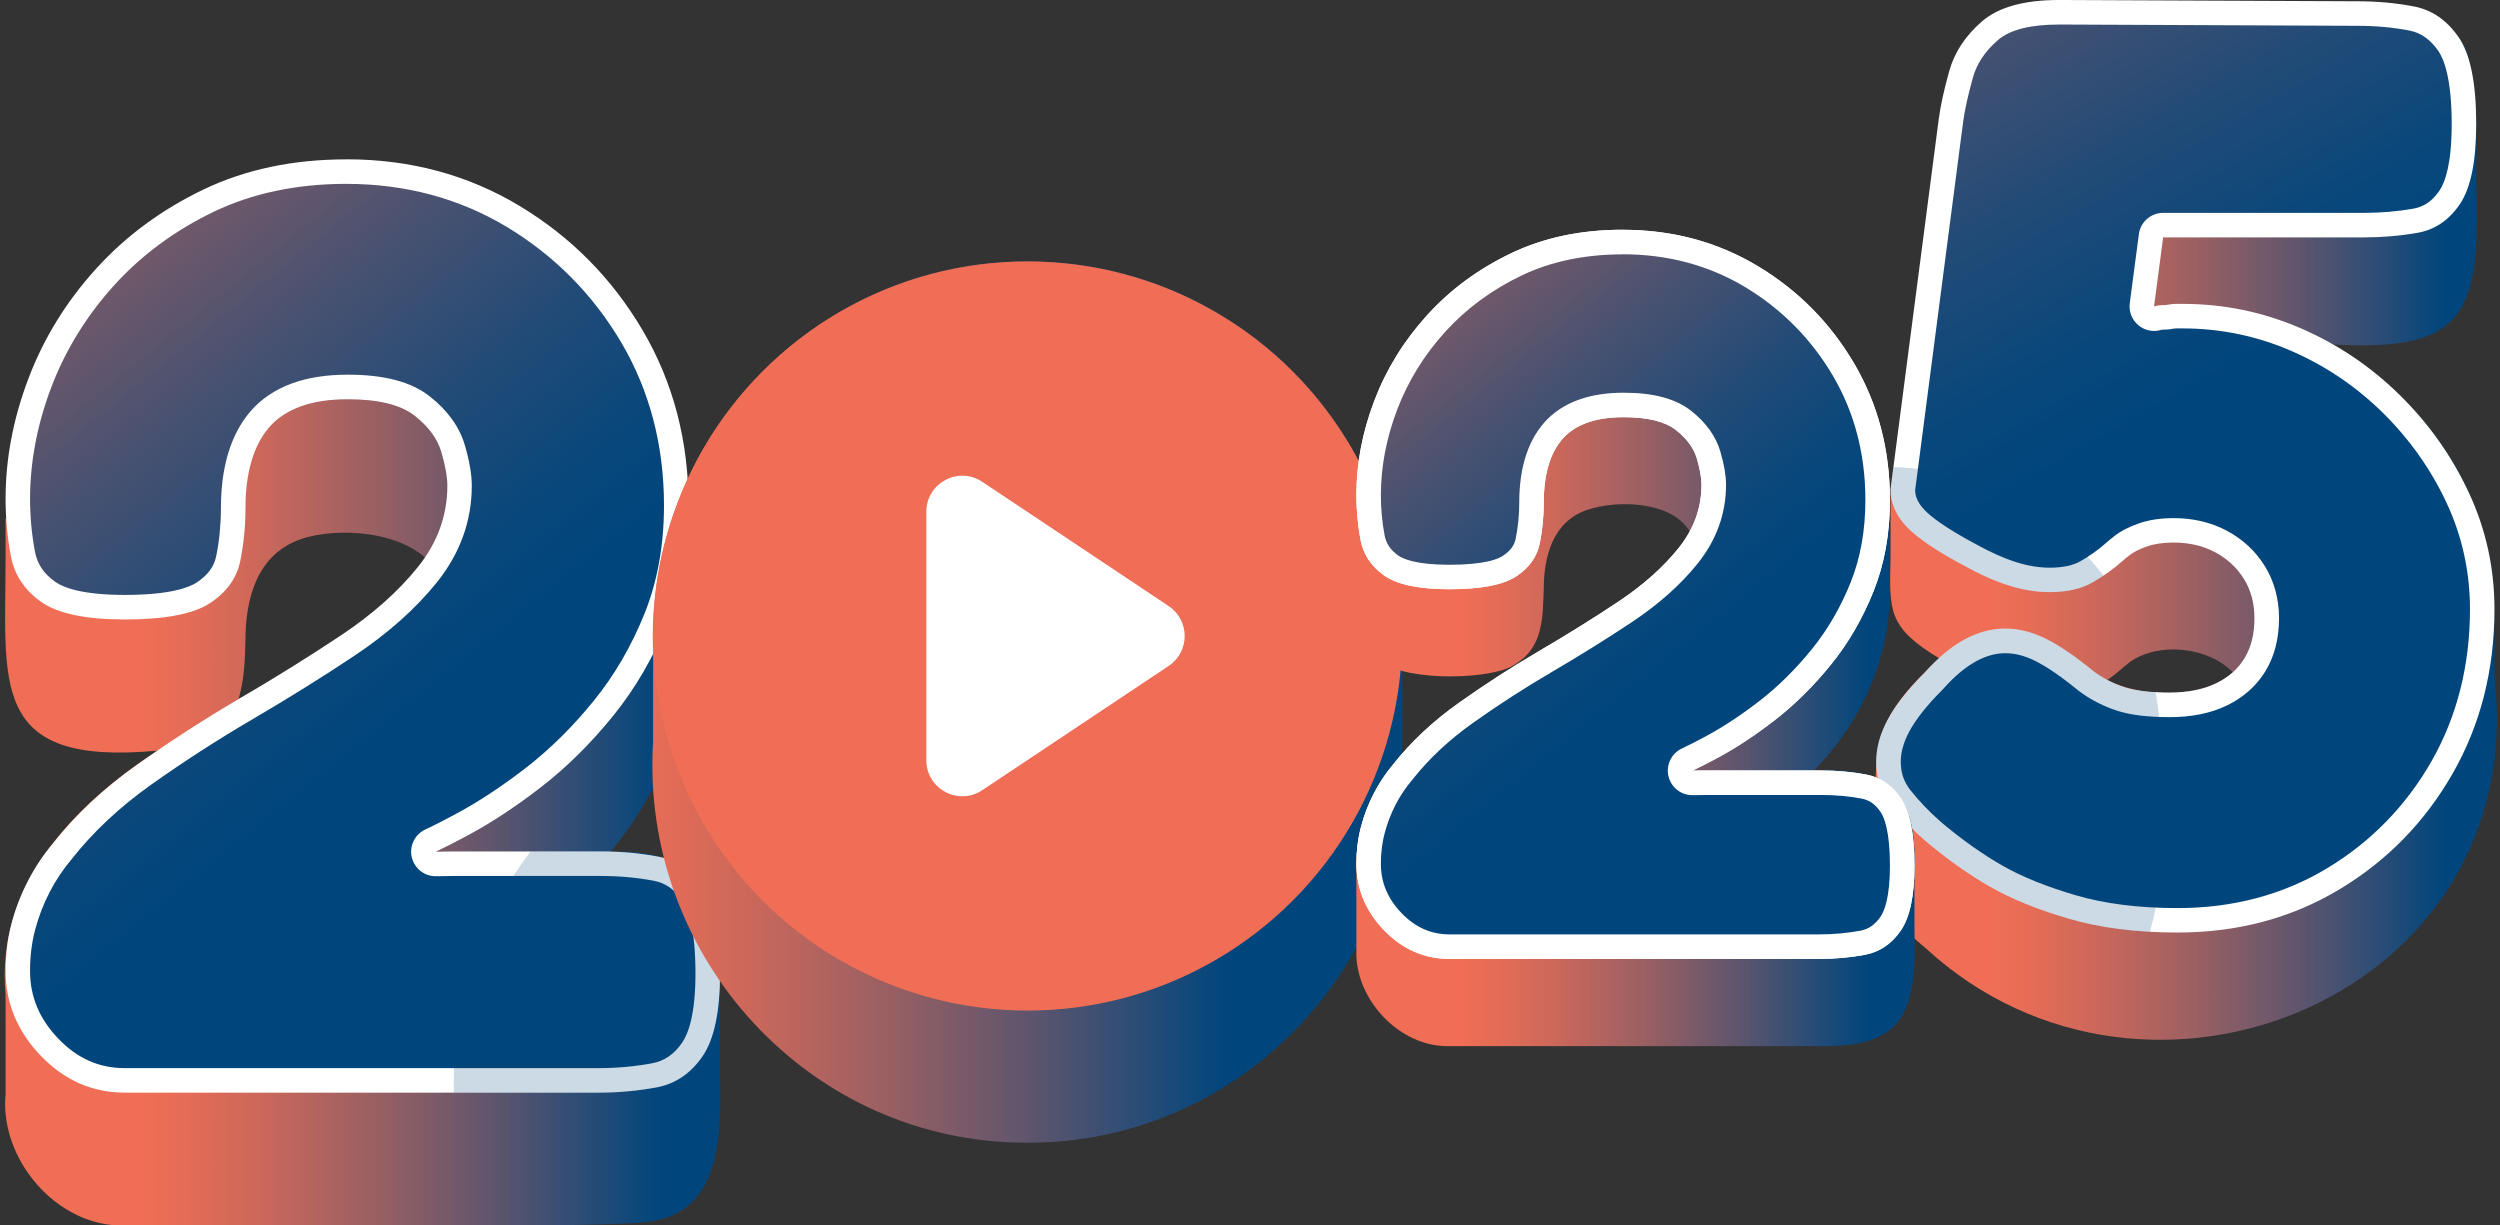
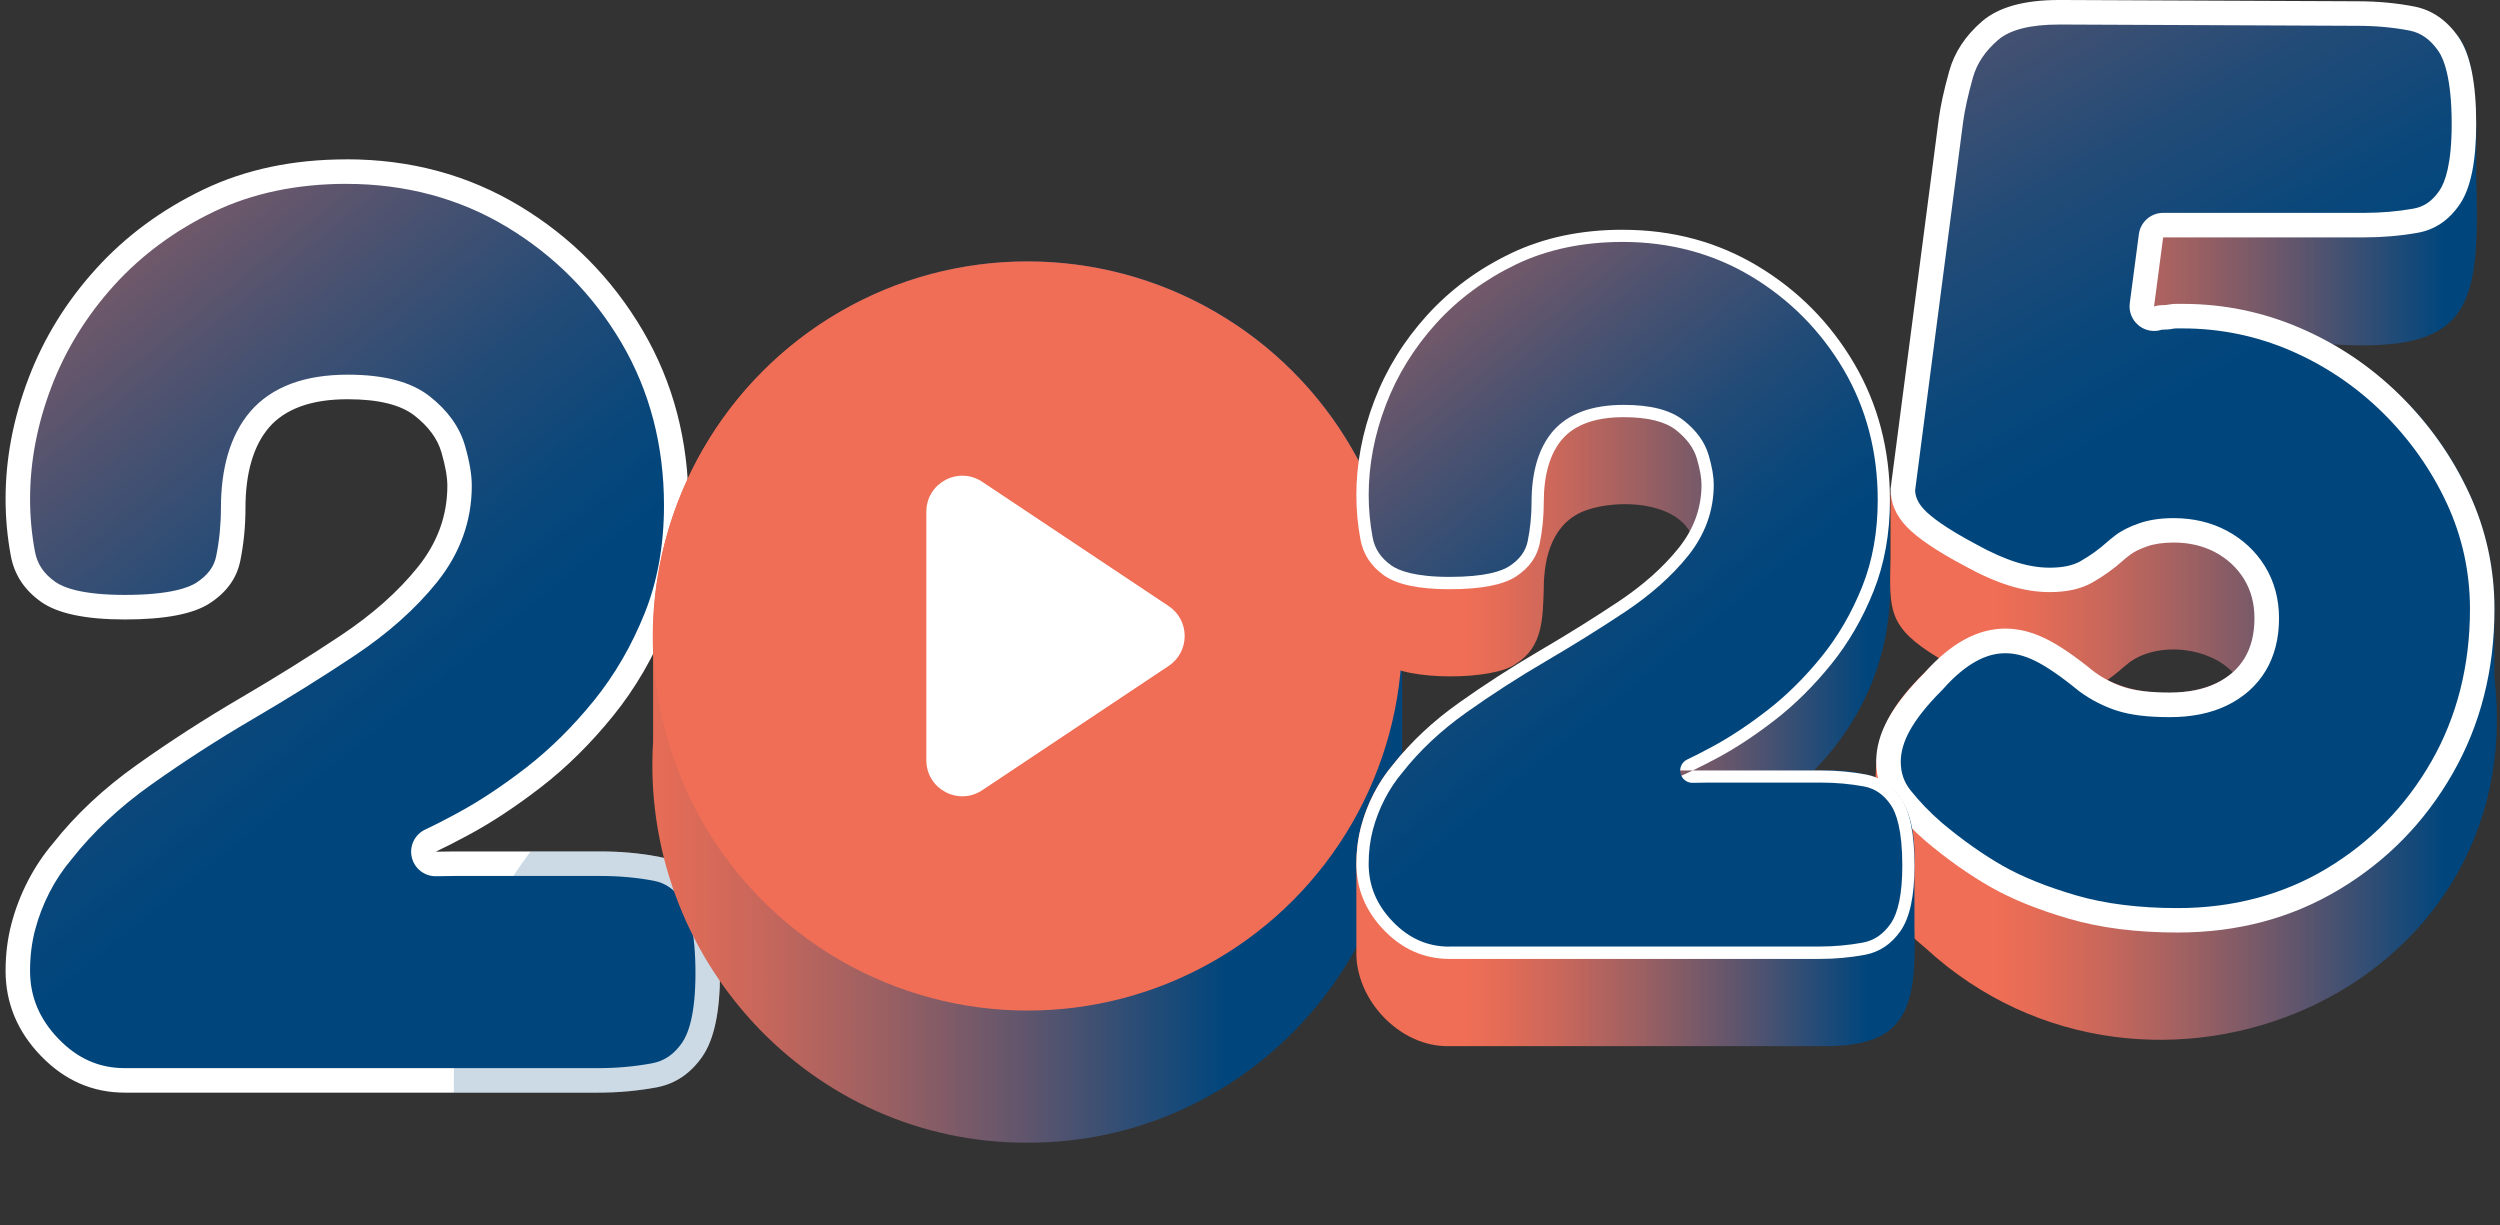
<svg xmlns="http://www.w3.org/2000/svg" xmlns:xlink="http://www.w3.org/1999/xlink" version="1.1" viewBox="0 0 102 50">
  <rect x="0" y="0" width="102" height="50" fill="#333333" stroke="none" />
  <defs>
    <style>
      .st0 {
        fill: url(#linear-gradient2);
      }

      .st1 {
        fill: #f06e55;
      }

      .st2 {
        fill: #fff;
      }

      .st3 {
        fill: url(#linear-gradient1);
      }

      .st4 {
        fill: none;
      }

      .st5 {
        clip-path: url(#clippath-1);
      }

      .st6 {
        isolation: isolate;
      }

      .st7 {
        fill: url(#linear-gradient7);
      }

      .st8 {
        fill: url(#linear-gradient4);
      }

      .st9 {
        fill: url(#linear-gradient5);
      }

      .st10 {
        fill: url(#linear-gradient3);
      }

      .st11 {
        fill: #00467d;
        mix-blend-mode: multiply;
        opacity: .2;
      }

      .st12 {
        fill: url(#linear-gradient6);
      }

      .st13 {
        fill: url(#linear-gradient);
      }

      .st14 {
        clip-path: url(#clippath);
      }
    </style>
    <linearGradient id="linear-gradient" x1="76.518" y1="21.971" x2="101.874" y2="21.971" gradientUnits="userSpaceOnUse">
      <stop offset=".189" stop-color="#f06e55" />
      <stop offset=".254" stop-color="#e56c56" />
      <stop offset=".366" stop-color="#c9675b" />
      <stop offset=".511" stop-color="#9c6062" />
      <stop offset=".684" stop-color="#5e556d" />
      <stop offset=".879" stop-color="#0f487a" />
      <stop offset=".915" stop-color="#00467d" />
    </linearGradient>
    <linearGradient id="linear-gradient1" x1="67.428" y1="-19.868" x2="102.333" y2="40.876" gradientUnits="userSpaceOnUse">
      <stop offset="0" stop-color="#f06e55" />
      <stop offset=".065" stop-color="#cd685a" />
      <stop offset=".212" stop-color="#855c66" />
      <stop offset=".345" stop-color="#4c5270" />
      <stop offset=".457" stop-color="#224b77" />
      <stop offset=".545" stop-color="#09477b" />
      <stop offset=".599" stop-color="#00467d" />
    </linearGradient>
    <clipPath id="clippath">
      <path class="st4" d="M88.842,38.049c-1.668,0-3.14-.186-4.417-.559-1.277-.372-2.351-.807-3.22-1.304-.87-.496-1.748-1.118-2.634-1.863-.532-.461-1.003-.949-1.41-1.463-.408-.514-.612-1.108-.612-1.783,0-.567.16-1.144.479-1.73.319-.585.816-1.215,1.49-1.889.532-.603,1.073-1.055,1.623-1.357.55-.301,1.108-.452,1.676-.452.532,0,1.073.133,1.623.399.55.266,1.215.718,1.996,1.357.39.284.807.497,1.251.639.443.142,1.055.213,1.836.213.745,0,1.374-.124,1.889-.372.514-.248.905-.594,1.171-1.038.266-.443.399-.985.399-1.623,0-.603-.142-1.135-.426-1.596-.284-.461-.674-.825-1.171-1.091-.497-.266-1.064-.399-1.703-.399-.426,0-.79.053-1.091.16-.302.106-.532.222-.692.346-.16.125-.258.204-.293.239-.355.319-.763.612-1.224.878-.461.266-1.047.399-1.756.399-.532,0-1.083-.088-1.65-.266-.568-.177-1.171-.443-1.809-.798-1.136-.603-1.925-1.135-2.368-1.596-.444-.461-.665-.975-.665-1.543l1.969-15.113c.071-.532.213-1.179.426-1.942.213-.762.656-1.437,1.33-2.022.673-.585,1.72-.878,3.14-.878l12.186.053c.816,0,1.587.072,2.315.213.727.142,1.33.559,1.809,1.251s.718,1.872.718,3.539c0,1.526-.222,2.617-.665,3.273-.444.657-1.02,1.047-1.73,1.171-.71.125-1.437.186-2.182.186h-8.195l-.372,2.82c.106-.035.213-.053.319-.053.106,0,.204-.008.293-.027.088-.017.186-.027.293-.027h.266c1.667,0,3.264.328,4.789.984,1.525.657,2.882,1.57,4.071,2.741,1.188,1.171,2.129,2.501,2.82,3.991s1.038,3.069,1.038,4.736c0,2.484-.568,4.719-1.703,6.705-1.136,1.987-2.679,3.565-4.63,4.736-1.951,1.171-4.151,1.756-6.599,1.756Z" />
    </clipPath>
    <linearGradient id="linear-gradient2" x1=".19" y1="29.809" x2="29.389" y2="29.809" xlink:href="#linear-gradient" />
    <linearGradient id="linear-gradient3" x1="-8.247" y1=".794" x2="31.256" y2="49.524" xlink:href="#linear-gradient1" />
    <clipPath id="clippath-1">
      <path class="st4" d="M5.093,44.58c-1.319,0-2.46-.5-3.423-1.497-.963-.998-1.444-2.157-1.444-3.476,0-.677.08-1.319.241-1.925.16-.606.383-1.185.669-1.738.285-.552.623-1.061,1.016-1.524.927-1.177,2.067-2.246,3.423-3.209,1.355-.963,2.763-1.872,4.225-2.728,1.462-.856,2.834-1.711,4.118-2.567,1.284-.856,2.326-1.782,3.129-2.781.802-.998,1.203-2.103,1.203-3.316,0-.356-.08-.811-.241-1.364-.16-.552-.526-1.051-1.096-1.497-.571-.445-1.48-.669-2.728-.669-.749,0-1.39.099-1.925.294-.535.196-.963.481-1.284.856-.321.374-.562.838-.722,1.39-.16.553-.241,1.186-.241,1.899,0,.749-.072,1.471-.214,2.166-.143.695-.553,1.266-1.23,1.711-.678.446-1.837.669-3.476.669-1.604,0-2.746-.241-3.423-.722-.678-.481-1.088-1.105-1.23-1.872-.143-.766-.214-1.542-.214-2.326,0-1.639.312-3.28.936-4.92.623-1.639,1.542-3.129,2.754-4.466,1.212-1.337,2.674-2.415,4.385-3.236,1.711-.82,3.654-1.23,5.829-1.23,2.602,0,4.955.633,7.059,1.899,2.103,1.266,3.779,2.96,5.027,5.081,1.248,2.122,1.872,4.502,1.872,7.14,0,1.747-.286,3.334-.856,4.76-.571,1.426-1.31,2.701-2.219,3.824-.909,1.123-1.881,2.086-2.915,2.888-1.035.802-2.032,1.462-2.995,1.979-.963.517-1.765.901-2.407,1.15-.642.25-1.034.374-1.177.374l.535-.856h8.45c.82,0,1.604.072,2.353.214.749.143,1.355.562,1.818,1.257.463.695.695,1.864.695,3.503,0,1.569-.241,2.701-.722,3.396-.481.695-1.106,1.114-1.872,1.257-.767.142-1.56.214-2.38.214H5.093Z" />
    </clipPath>
    <linearGradient id="linear-gradient4" x1="22.034" y1="28.644" x2="52.64" y2="28.644" gradientUnits="userSpaceOnUse">
      <stop offset=".087" stop-color="#f06e55" />
      <stop offset=".161" stop-color="#e56c56" />
      <stop offset=".289" stop-color="#c9675b" />
      <stop offset=".454" stop-color="#9c6062" />
      <stop offset=".652" stop-color="#5e556d" />
      <stop offset=".874" stop-color="#0f487a" />
      <stop offset=".915" stop-color="#00467d" />
    </linearGradient>
    <linearGradient id="linear-gradient5" x1="55.335" y1="27.789" x2="78.121" y2="27.789" xlink:href="#linear-gradient" />
    <linearGradient id="linear-gradient6" x1="47.703" y1=".109" x2="88.219" y2="58.168" xlink:href="#linear-gradient1" />
    <linearGradient id="linear-gradient7" x1="48.843" y1="5.067" x2="79.489" y2="42.87" xlink:href="#linear-gradient1" />
  </defs>
  <g class="st6">
    <g id="Layer_1">
      <g>
        <path class="st13" d="M101.773,24.862c.035-4.478-2.786-8.632-6.607-10.811,5.676.346,6.023-1.491,5.862-6.857.018-1.696.104-4.679-.718-5.678-5.577,3.789-10.934,3.931-13.914,3.374-3.255-.234-2.561,2.682-2.789,5.281.026.237-6.534,9.729-6.473,9.958.002.229-.001.458.001.686-.002.64.001,1.281-.001,1.921-.044,2.166-.137,2.847,1.991,4.126-2.479,2.286-2.717,3.298-2.576,6.453-.074,2.614-.147,3.59,2.022,5.375,9.069,8.339,24.704,1.868,23.201-11.059-.001-.923.001-1.846-0-2.77ZM86.9,27.009c1.17-.829,3.198-.624,4.197.423-1.257,1.112-3.736,1.033-5.115.31.381-.261.527-.425.918-.733Z" />
        <g>
          <path class="st3" d="M88.842,37.549c-1.614,0-3.054-.182-4.276-.538-1.236-.36-2.282-.784-3.111-1.258-.838-.479-1.699-1.088-2.562-1.812-.501-.435-.954-.904-1.339-1.392-.34-.427-.505-.908-.505-1.472,0-.48.141-.981.418-1.49.295-.54.768-1.138,1.405-1.775.514-.58,1.015-1,1.51-1.271.473-.26.956-.391,1.436-.391.453,0,.926.117,1.405.349.512.248,1.15.684,1.897,1.294.453.332.921.57,1.414.729.499.159,1.149.236,1.988.236.818,0,1.527-.143,2.107-.423.601-.29,1.065-.704,1.382-1.229.312-.521.47-1.153.47-1.881,0-.694-.168-1.32-.5-1.858-.33-.536-.788-.963-1.359-1.27-.569-.304-1.222-.459-1.939-.459-.481,0-.904.063-1.258.188-.353.125-.625.262-.831.421-.188.147-.3.242-.341.282-.307.275-.69.55-1.12.798-.382.22-.888.332-1.506.332-.482,0-.986-.082-1.499-.243-.533-.166-1.109-.42-1.717-.758-1.092-.58-1.846-1.085-2.251-1.506-.354-.367-.525-.758-.525-1.197l1.965-15.048c.065-.5.204-1.13.411-1.873.186-.663.581-1.262,1.177-1.779.577-.501,1.522-.755,2.812-.755l12.185.053c.78,0,1.527.068,2.222.204.6.117,1.088.459,1.493,1.044.418.604.63,1.698.63,3.255,0,1.417-.195,2.424-.579,2.992-.368.544-.827.858-1.401.959-.676.119-1.381.179-2.096.179h-8.195c-.251,0-.463.186-.496.435l-.373,2.821c-.022.17.045.341.177.451.092.075.204.115.319.115.053,0,.105-.008.157-.025.057-.019.109-.028.162-.028.146,0,.274-.012.396-.038.054-.011.12-.016.19-.016h.266c1.591,0,3.136.317,4.593.944,1.462.629,2.779,1.517,3.917,2.637,1.141,1.124,2.055,2.417,2.718,3.845.657,1.417.991,2.939.991,4.526,0,2.383-.551,4.556-1.638,6.457-1.087,1.902-2.585,3.435-4.452,4.556-1.863,1.118-3.997,1.685-6.342,1.685Z" />
          <path class="st2" d="M83.998,1l12.188.053c.745,0,1.46.065,2.123.194.466.091.852.365,1.179.838.202.292.541,1.065.541,2.97,0,1.638-.269,2.38-.494,2.713-.292.432-.633.669-1.074.746-.646.114-1.322.171-2.009.171h-8.195c-.502,0-.926.372-.991.869l-.372,2.82c-.045.341.092.679.357.899.181.151.409.229.639.229.106,0,.212-.017.315-.05.178,0,.34-.015.487-.046.029-.006.062-.007.098-.007h.266c1.522,0,3.001.304,4.394.903,1.405.605,2.671,1.458,3.765,2.535,1.098,1.082,1.978,2.326,2.615,3.7.627,1.35.945,2.802.945,4.315,0,2.295-.529,4.384-1.571,6.209-1.044,1.827-2.483,3.299-4.276,4.375-1.785,1.071-3.832,1.614-6.084,1.614-1.565,0-2.957-.175-4.137-.519-1.198-.349-2.209-.757-3.004-1.212-.812-.464-1.649-1.056-2.475-1.75-.484-.419-.915-.866-1.282-1.329-.266-.334-.395-.714-.395-1.161,0-.396.12-.817.357-1.251.272-.499.716-1.058,1.319-1.661.015-.015.029-.03.043-.045.453-.514.909-.898,1.354-1.142.405-.222.796-.329,1.196-.329.382,0,.771.098,1.187.299.477.231,1.082.645,1.798,1.231.014.012.029.023.044.034.475.347.992.61,1.534.783.547.175,1.247.261,2.142.261.894,0,1.676-.159,2.323-.472.691-.333,1.228-.813,1.594-1.424.359-.599.542-1.318.542-2.138,0-.787-.193-1.5-.575-2.122-.377-.611-.899-1.098-1.55-1.447-.642-.343-1.373-.517-2.175-.517-.538,0-1.017.073-1.424.217-.406.143-.724.306-.975.501-.168.131-.283.227-.346.284l-0-0c-.301.271-.656.525-1.055.755-.306.176-.728.265-1.257.265-.43,0-.885-.074-1.352-.221-.5-.156-1.045-.397-1.638-.727-1.29-.685-1.863-1.142-2.117-1.407-.314-.325-.375-.601-.384-.794l1.959-15.037c.064-.481.198-1.088.398-1.805.161-.576.495-1.078,1.023-1.536.483-.42,1.318-.633,2.482-.633M83.999,0c-1.419,0-2.466.293-3.14.878-.674.585-1.118,1.26-1.33,2.022-.213.763-.355,1.41-.426,1.942l-1.969,15.113c0,.568.221,1.083.665,1.543.443.461,1.232.994,2.368,1.596.639.355,1.241.621,1.809.798.567.178,1.118.266,1.65.266.709,0,1.295-.133,1.756-.399.461-.266.869-.559,1.224-.878.035-.035.133-.115.293-.239.16-.124.39-.239.692-.346.301-.106.665-.16,1.091-.16.639,0,1.206.133,1.703.399.496.266.886.63,1.171,1.091.284.462.426.994.426,1.596,0,.639-.133,1.18-.399,1.623-.266.444-.657.79-1.171,1.038-.515.249-1.144.372-1.889.372-.781,0-1.393-.071-1.836-.213-.444-.141-.861-.354-1.251-.639-.781-.639-1.446-1.091-1.996-1.357-.55-.266-1.091-.399-1.623-.399-.568,0-1.127.151-1.676.452-.55.302-1.091.754-1.623,1.357-.674.674-1.171,1.304-1.49,1.889-.319.585-.479,1.162-.479,1.73,0,.674.204,1.269.612,1.783.407.515.878,1.003,1.41,1.463.886.745,1.764,1.366,2.634,1.863.869.497,1.942.931,3.22,1.304,1.277.372,2.749.559,4.417.559,2.448,0,4.647-.585,6.599-1.756,1.951-1.171,3.494-2.749,4.63-4.736,1.135-1.986,1.703-4.222,1.703-6.705,0-1.667-.346-3.246-1.038-4.736-.692-1.49-1.632-2.82-2.82-3.991-1.189-1.171-2.546-2.084-4.071-2.741-1.526-.656-3.122-.984-4.789-.984h-.266c-.106,0-.205.009-.293.027-.089.018-.186.027-.293.027-.106,0-.213.018-.319.053l.372-2.82h8.195c.745,0,1.472-.061,2.182-.186.709-.124,1.286-.514,1.73-1.171.443-.656.665-1.747.665-3.273,0-1.667-.239-2.847-.718-3.539-.479-.692-1.083-1.108-1.809-1.251-.728-.141-1.499-.213-2.315-.213l-12.186-.053h0Z" />
        </g>
        <g class="st14">
-           <path class="st11" d="M89.183,45.986c0-.007 0-.014 0-.021,0-1.326-.188-2.27-.562-2.832-.375-.562-.865-.901-1.47-1.016-.505-.096-1.03-.151-1.574-.168.027-.033.055-.065.082-.099.735-.908,1.333-1.938,1.794-3.092.461-1.153.692-2.436.692-3.848,0-.006-0-.012-0-.018 0-.009 0-.017 0-.026,0-.006-0-.012-0-.018 0-.009 0-.017 0-.026,0-.006-0-.012-0-.018 0-.009 0-.017 0-.026,0-.006-0-.012-0-.018 0-.009 0-.017 0-.026,0-.006-0-.012-0-.018 0-.009 0-.017 0-.026,0-.006-0-.012-0-.018 0-.009 0-.017 0-.026,0-.006-0-.012-0-.018 0-.009 0-.017 0-.026,0-.006-0-.012-0-.018 0-.009 0-.017 0-.026,0-.006-0-.012-0-.018 0-.009 0-.017 0-.026,0-.006-0-.012-0-.018 0-.009 0-.017 0-.026,0-.006-0-.012-0-.018 0-.009 0-.017 0-.026,0-.006-0-.012-0-.018 0-.009 0-.017 0-.026,0-.006-0-.012-0-.018 0-.009 0-.017 0-.026,0-.006-0-.012-0-.018 0-.009 0-.017 0-.026,0-.006-0-.012-0-.018 0-.009 0-.017 0-.026,0-.006-0-.012-0-.018 0-.009 0-.017 0-.026,0-.006-0-.012-0-.018 0-.009 0-.017 0-.026,0-.006-0-.012-0-.018 0-.009 0-.017 0-.026,0-.006-0-.012-0-.018 0-.009 0-.017 0-.026,0-.006-0-.012-0-.018 0-.009 0-.017 0-.026,0-.006-0-.012-0-.018 0-.009 0-.017 0-.026,0-.006-0-.012-0-.018 0-.009 0-.017 0-.026,0-.006-0-.012-0-.018 0-.009 0-.017 0-.026,0-.006-0-.012-0-.018 0-.009 0-.017 0-.026,0-.006-0-.012-0-.018 0-.009 0-.017 0-.026,0-.006-0-.012-0-.018 0-.009 0-.017 0-.026,0-.006-0-.012-0-.018 0-.009 0-.017 0-.026,0-.006-0-.012-0-.018 0-.009 0-.017 0-.026,0-.006-0-.012-0-.018 0-.009 0-.017 0-.026,0-.006-0-.012-0-.018 0-.009 0-.017 0-.026,0-.006-0-.012-0-.018 0-.009 0-.017 0-.026,0-.006-0-.012-0-.018 0-.009 0-.017 0-.026,0-.006-0-.012-0-.018 0-.009 0-.017 0-.026,0-.006-0-.012-0-.018 0-.009 0-.017 0-.026,0-.006-0-.012-0-.018 0-.009 0-.017 0-.026,0-.006-0-.012-0-.018 0-.009 0-.017 0-.026,0-.006-0-.012-0-.018 0-.009 0-.017 0-.026,0-.006-0-.012-0-.018 0-.009 0-.017 0-.026,0-.006-0-.012-0-.018 0-.009 0-.017 0-.026,0-.006-0-.012-0-.018 0-.009 0-.017 0-.026,0-.006-0-.012-0-.018 0-.009 0-.017 0-.026,0-.006-0-.012-0-.018 0-.009 0-.017 0-.026,0-.006-0-.012-0-.018 0-.009 0-.017 0-.026,0-.006-0-.012-0-.018 0-.009 0-.017 0-.026,0-.006-0-.012-0-.018 0-.009 0-.017 0-.026,0-.006-0-.012-0-.018 0-.009 0-.017 0-.026,0-.006-0-.012-0-.018 0-.009 0-.017 0-.026,0-.006-0-.012-0-.018 0-.009 0-.017 0-.026,0-.006-0-.012-0-.018 0-.009 0-.017 0-.026,0-.006-0-.012-0-.018 0-.009 0-.017 0-.026,0-.006-0-.012-0-.018 0-.009 0-.017 0-.026,0-.006-0-.012-0-.018 0-.009 0-.017 0-.026,0-.006-0-.012-0-.018 0-.009 0-.017 0-.026,0-.006-0-.012-0-.018 0-.009 0-.017 0-.026,0-.006-0-.012-0-.018 0-.009 0-.017 0-.026,0-.006-0-.012-0-.018 0-.009 0-.017 0-.026,0-.006-0-.012-0-.018 0-.009 0-.017 0-.026,0-.006-0-.012-0-.018 0-.009 0-.017 0-.026,0-.006-0-.012-0-.018 0-.009 0-.017 0-.026,0-.006-0-.012-0-.018 0-.009 0-.017 0-.026,0-.006-0-.012-0-.018 0-.009 0-.017 0-.026,0-.006-0-.012-0-.018 0-.009 0-.017 0-.026,0-.006-0-.012-0-.018 0-.009 0-.017 0-.026,0-.006-0-.012-0-.018 0-.009 0-.017 0-.026,0-.006-0-.012-0-.018 0-.009 0-.017 0-.026,0-.006-0-.012-0-.018 0-.009 0-.017 0-.026,0-.006-0-.012-0-.018 0-.009 0-.017 0-.026,0-.006-0-.012-0-.018 0-.009 0-.017 0-.026,0-.006-0-.012-0-.018 0-.009 0-.017 0-.026,0-.006-0-.012-0-.018 0-.009 0-.017 0-.026,0-.006-0-.012-0-.018 0-.009 0-.017 0-.026,0-.006-0-.012-0-.018 0-.009 0-.017 0-.026,0-.006-0-.012-0-.018 0-.009 0-.017 0-.026,0-.006-0-.012-0-.018 0-.009 0-.017 0-.026,0-.006-0-.012-0-.018 0-.009 0-.017 0-.026,0-.006-0-.012-0-.018 0-.009 0-.017 0-.026,0-.006-0-.012-0-.018 0-.009 0-.017 0-.026,0-.006-0-.012-0-.018 0-.009 0-.017 0-.026,0-.006-0-.012-0-.018 0-.009 0-.017 0-.026,0-.006-0-.012-0-.018 0-.009 0-.017 0-.026,0-.006-0-.012-0-.018 0-.009 0-.017 0-.026,0-.006-0-.012-0-.018 0-.009 0-.017 0-.026,0-.006-0-.012-0-.018 0-.009 0-.017 0-.026,0-.006-0-.012-0-.018 0-.009 0-.017 0-.026,0-.006-0-.012-0-.018 0-.009 0-.017 0-.026,0-.006-0-.012-0-.018 0-.009 0-.017 0-.026,0-.006-0-.012-0-.018 0-.009 0-.017 0-.026,0-.006-0-.012-0-.018 0-.009 0-.017 0-.026,0-.006-0-.012-0-.018 0-.009 0-.017 0-.026,0-.006-0-.012-0-.018 0-.009 0-.017 0-.026,0-.006-0-.012-0-.018 0-.009 0-.017 0-.026,0-.006-0-.012-0-.018 0-.009 0-.017 0-.026,0-.006-0-.012-0-.018 0-.009 0-.017 0-.026,0-.006-0-.012-0-.018 0-.009 0-.017 0-.026,0-.006-0-.012-0-.018 0-.009 0-.017 0-.026,0-.006-0-.012-0-.018 0-.009 0-.017 0-.026,0-.006-0-.012-0-.018 0-.009 0-.017 0-.026,0-.006-0-.012-0-.018 0-.009 0-.017 0-.026,0-.006-0-.012-0-.018 0-.009 0-.017 0-.026,0-.006-0-.012-0-.018 0-.009 0-.017 0-.026,0-.006-0-.012-0-.018 0-.009 0-.017 0-.026,0-2.133-.505-4.057-1.513-5.773-1.009-1.715-2.364-3.084-4.065-4.108-1.701-1.023-3.604-1.535-5.708-1.535-1.759,0-3.329.332-4.713.995-1.384.663-2.566,1.535-3.546,2.616-.98,1.081-1.723,2.285-2.227,3.61-.505,1.326-.757,2.653-.757,3.978,0,.007 0.0.015 0.0.022,0,.007-0.0.014-0.0.021,0,.007 0.0.015 0.0.022,0,.007-0.0.014-0.0.021,0,.007 0.0.015 0.0.022,0,.007-0.0.014-0.0.021,0,.007 0.0.015 0.0.022,0,.007-0.0.014-0.0.021,0,.007 0.0.015 0.0.022,0,.007-0.0.014-0.0.021,0,.007 0.0.015 0.0.022,0,.007-0.0.014-0.0.021,0,.007 0.0.015 0.0.022,0,.007-0.0.014-0.0.021,0,.007 0.0.015 0.0.022,0,.007-0.0.014-0.0.021,0,.007 0.0.015 0.0.022,0,.007-0.0.014-0.0.021,0,.007 0.0.015 0.0.022,0,.007-0.0.014-0.0.021,0,.007 0.0.015 0.0.022,0,.007-0.0.014-0.0.021,0,.007 0.0.015 0.0.022,0,.007-0.0.014-0.0.021,0,.007 0.0.015 0.0.022,0,.007-0.0.014-0.0.021,0,.007 0.0.015 0.0.022,0,.007-0.0.014-0.0.021,0,.007 0.0.015 0.0.022,0,.007-0.0.014-0.0.021,0,.007 0.0.015 0.0.022,0,.007-0.0.014-0.0.021,0,.007 0.0.015 0.0.022,0,.007-0.0.014-0.0.021,0,.007 0.0.015 0.0.022,0,.007-0.0.014-0.0.021,0,.007 0.0.015 0.0.022,0,.007-0.0.014-0.0.021,0,.007 0.0.015 0.0.022,0,.007-0.0.014-0.0.021,0,.007 0.0.015 0.0.022,0,.007-0.0.014-0.0.021,0,.007 0.0.015 0.0.022,0,.007-0.0.014-0.0.021,0,.007 0.0.015 0.0.022,0,.007-0.0.014-0.0.021,0,.007 0.0.015 0.0.022,0,.007-0.0.014-0.0.021,0,.007 0.0.015 0.0.022,0,.007-0.0.014-0.0.021,0,.007 0.0.015 0.0.022,0,.007-0.0.014-0.0.021,0,.007 0.0.015 0.0.022,0,.007-0.0.014-0.0.021,0,.007 0.0.015 0.0.022,0,.007-0.0.014-0.0.021,0,.007 0.0.015 0.0.022,0,.007-0.0.014-0.0.021,0,.007 0.0.015 0.0.022,0,.007-0.0.014-0.0.021,0,.007 0.0.015 0.0.022,0,.007-0.0.014-0.0.021,0,.007 0.0.015 0.0.022,0,.007-0.0.014-0.0.021,0,.007 0.0.015 0.0.022,0,.007-0.0.014-0.0.021,0,.007 0.0.015 0.0.022,0,.007-0.0.014-0.0.021,0,.007 0.0.015 0.0.022,0,.007-0.0.014-0.0.021,0,.007 0.0.015 0.0.022,0,.007-0.0.014-0.0.021,0,.007 0.0.015 0.0.022,0,.007-0.0.014-0.0.021,0,.007 0.0.015 0.0.022,0,.007-0.0.014-0.0.021,0,.007 0.0.015 0.0.022,0,.007-0.0.014-0.0.021,0,.007 0.0.015 0.0.022,0,.007-0.0.014-0.0.021,0,.007 0.0.015 0.0.022,0,.007-0.0.014-0.0.021,0,.007 0.0.015 0.0.022,0,.007-0.0.014-0.0.021,0,.007 0.0.015 0.0.022,0,.007-0.0.014-0.0.021,0,.007 0.0.015 0.0.022,0,.007-0.0.014-0.0.021,0,.007 0.0.015 0.0.022,0,.007-0.0.014-0.0.021,0,.007 0.0.015 0.0.022,0,.007-0.0.014-0.0.021,0,.007 0.0.015 0.0.022,0,.007-0.0.014-0.0.021,0,.007 0.0.015 0.0.022,0,.007-0.0.014-0.0.021,0,.007 0.0.015 0.0.022,0,.007-0.0.014-0.0.021,0,.007 0.0.015 0.0.022,0,.007-0.0.014-0.0.021,0,.007 0.0.015 0.0.022,0,.007-0.0.014-0.0.021,0,.007 0.0.015 0.0.022,0,.007-0.0.014-0.0.021,0,.007 0.0.015 0.0.022,0,.007-0.0.014-0.0.021,0,.007 0.0.015 0.0.022,0,.007-0.0.014-0.0.021,0,.007 0.0.015 0.0.022,0,.007-0.0.014-0.0.021,0,.007 0.0.015 0.0.022,0,.007-0.0.014-0.0.021,0,.007 0.0.015 0.0.022,0,.007-0.0.014-0.0.021,0,.007 0.0.015 0.0.022,0,.007-0.0.014-0.0.021,0,.007 0.0.015 0.0.022,0,.007-0.0.014-0.0.021,0,.007 0.0.015 0.0.022,0,.007-0.0.014-0.0.021,0,.007 0.0.015 0.0.022,0,.007-0.0.014-0.0.021,0,.007 0.0.015 0.0.022,0,.007-0.0.014-0.0.021,0,.007 0.0.015 0.0.022,0,.007-0.0.014-0.0.021,0,.007 0.0.015 0.0.022,0,.007-0.0.014-0.0.021,0,.007 0.0.015 0.0.022,0,.007-0.0.014-0.0.021,0,.007 0.0.015 0.0.022,0,.007-0.0.014-0.0.021,0,.007 0.0.015 0.0.022,0,.007-0.0.014-0.0.021,0,.007 0.0.015 0.0.022,0,.007-0.0.014-0.0.021,0,.007 0.0.015 0.0.022,0,.007-0.0.014-0.0.021,0,.007 0.0.015 0.0.022,0,.007-0.0.014-0.0.021,0,.007 0.0.015 0.0.022,0,.007-0.0.014-0.0.021,0,.007 0.0.015 0.0.022,0,.007-0.0.014-0.0.021,0,.007 0.0.015 0.0.022,0,.007-0.0.014-0.0.021,0,.007 0.0.015 0.0.022,0,.007-0.0.014-0.0.021,0,.007 0.0.015 0.0.022,0,.007-0.0.014-0.0.021,0,.007 0.0.015 0.0.022,0,.007-0.0.014-0.0.021,0,.007 0.0.015 0.0.022,0,.007-0.0.014-0.0.021,0,.007 0.0.015 0.0.022,0,.007-0.0.014-0.0.021,0,.007 0.0.015 0.0.022,0,.007-0.0.014-0.0.021,0,.007 0.0.015 0.0.022,0,.007-0.0.014-0.0.021,0,.007 0.0.015 0.0.022,0,.007-0.0.014-0.0.021,0,.007 0.0.015 0.0.022,0,.007-0.0.014-0.0.021,0,.007 0.0.015 0.0.022,0,.007-0.0.014-0.0.021,0,.007 0.0.015 0.0.022,0,.007-0.0.014-0.0.021,0,.007 0.0.015 0.0.022,0,.007-0.0.014-0.0.021,0,.007 0.0.015 0.0.022,0,.007-0.0.014-0.0.021,0,.007 0.0.015 0.0.022,0,.007-0.0.014-0.0.021,0,.007 0.0.015 0.0.022,0,.007-0.0.014-0.0.021,0,.007 0.0.015 0.0.022,0,.007-0.0.014-0.0.021,0,.007 0.0.015 0.0.022,0,.007-0.0.014-0.0.021,0,.007 0.0.015 0.0.022,0,.007-0.0.014-0.0.021,0,.007 0.0.015 0.0.022,0,.007-0.0.014-0.0.021,0,.007 0.0.015 0.0.022,0,.007-0.0.014-0.0.021,0,.007 0.0.015 0.0.022,0,.007-0.0.014-0.0.021,0,.007 0.0.015 0.0.022,0,.007-0.0.014-0.0.021,0,.007 0.0.015 0.0.022,0,.007-0.0.014-0.0.021,0,.007 0.0.015 0.0.022,0,.007-0.0.014-0.0.021,0,.007 0.0.015 0.0.022,0,.007-0.0.014-0.0.021,0,.007 0.0.015 0.0.022,0,.007-0.0.014-0.0.021,0,.007 0.0.015 0.0.022,0,.007-0.0.014-0.0.021,0,.007 0.0.015 0.0.022,0,.007-0.0.014-0.0.021,0,.634.057,1.261.173,1.881.115.62.447,1.124.995,1.513.547.389,1.47.584,2.767.584.386,0,.738-.016,1.058-.046-.224.153-.448.307-.669.464-1.096.778-2.018,1.643-2.767,2.594-.318.375-.591.786-.822,1.232-.231.447-.411.915-.54,1.405-.13.491-.195,1.009-.195,1.557,0,.006 0.0.011 0.0.017-0.0.009-0.0.017-0.0.026,0,.006 0.0.011 0.0.017-0.0.009-0.0.017-0.0.026,0,.006 0.0.011 0.0.017-0.0.009-0.0.017-0.0.026,0,.006 0.0.011 0.0.017-0.0.009-0.0.017-0.0.026,0,.006 0.0.011 0.0.017-0.0.009-0.0.017-0.0.026,0,.006 0.0.011 0.0.017-0.0.009-0.0.017-0.0.026,0,.006 0.0.011 0.0.017-0.0.009-0.0.017-0.0.026,0,.006 0.0.011 0.0.017-0.0.009-0.0.017-0.0.026,0,.006 0.0.011 0.0.017-0.0.009-0.0.017-0.0.026,0,.006 0.0.011 0.0.017-0.0.009-0.0.017-0.0.026,0,.006 0.0.011 0.0.017-0.0.009-0.0.017-0.0.026,0,.006 0.0.011 0.0.017-0.0.009-0.0.017-0.0.026,0,.006 0.0.011 0.0.017-0.0.009-0.0.017-0.0.026,0,.006 0.0.011 0.0.017-0.0.009-0.0.017-0.0.026,0,.006 0.0.011 0.0.017-0.0.009-0.0.017-0.0.026,0,.006 0.0.011 0.0.017-0.0.009-0.0.017-0.0.026,0,.006 0.0.011 0.0.017-0.0.009-0.0.017-0.0.026,0,.006 0.0.011 0.0.017-0.0.009-0.0.017-0.0.026,0,.006 0.0.011 0.0.017-0.0.009-0.0.017-0.0.026,0,.006 0.0.011 0.0.017-0.0.009-0.0.017-0.0.026,0,.006 0.0.011 0.0.017-0.0.009-0.0.017-0.0.026,0,.006 0.0.011 0.0.017-0.0.009-0.0.017-0.0.026,0,.006 0.0.011 0.0.017-0.0.009-0.0.017-0.0.026,0,.006 0.0.011 0.0.017-0.0.009-0.0.017-0.0.026,0,.006 0.0.011 0.0.017-0.0.009-0.0.017-0.0.026,0,.006 0.0.011 0.0.017-0.0.009-0.0.017-0.0.026,0,.006 0.0.011 0.0.017-0.0.009-0.0.017-0.0.026,0,.006 0.0.011 0.0.017-0.0.009-0.0.017-0.0.026,0,.006 0.0.011 0.0.017-0.0.009-0.0.017-0.0.026,0,.006 0.0.011 0.0.017-0.0.009-0.0.017-0.0.026,0,.006 0.0.011 0.0.017-0.0.009-0.0.017-0.0.026,0,.006 0.0.011 0.0.017-0.0.009-0.0.017-0.0.026,0,.006 0.0.011 0.0.017-0.0.009-0.0.017-0.0.026,0,.006 0.0.011 0.0.017-0.0.009-0.0.017-0.0.026,0,.006 0.0.011 0.0.017-0.0.009-0.0.017-0.0.026,0,.006 0.0.011 0.0.017-0.0.009-0.0.017-0.0.026,0,.006 0.0.011 0.0.017-0.0.009-0.0.017-0.0.026,0,.006 0.0.011 0.0.017-0.0.009-0.0.017-0.0.026,0,.006 0.0.011 0.0.017-0.0.009-0.0.017-0.0.026,0,.006 0.0.011 0.0.017-0.0.009-0.0.017-0.0.026,0,.006 0.0.011 0.0.017-0.0.009-0.0.017-0.0.026,0,.006 0.0.011 0.0.017-0.0.009-0.0.017-0.0.026,0,.006 0.0.011 0.0.017-0.0.009-0.0.017-0.0.026,0,.006 0.0.011 0.0.017-0.0.009-0.0.017-0.0.026,0,.006 0.0.011 0.0.017-0.0.009-0.0.017-0.0.026,0,.006 0.0.011 0.0.017-0.0.009-0.0.017-0.0.026,0,.006 0.0.011 0.0.017-0.0.009-0.0.017-0.0.026,0,.006 0.0.011 0.0.017-0.0.009-0.0.017-0.0.026,0,.006 0.0.011 0.0.017-0.0.009-0.0.017-0.0.026,0,.006 0.0.011 0.0.017-0.0.009-0.0.017-0.0.026,0,.006 0.0.011 0.0.017-0.0.009-0.0.017-0.0.026,0,.006 0.0.011 0.0.017-0.0.009-0.0.017-0.0.026,0,.006 0.0.011 0.0.017-0.0.009-0.0.017-0.0.026,0,.006 0.0.011 0.0.017-0.0.009-0.0.017-0.0.026,0,.006 0.0.011 0.0.017-0.0.009-0.0.017-0.0.026,0,.006 0.0.011 0.0.017-0.0.009-0.0.017-0.0.026,0,.006 0.0.011 0.0.017-0.0.009-0.0.017-0.0.026,0,.006 0.0.011 0.0.017-0.0.009-0.0.017-0.0.026,0,.006 0.0.011 0.0.017-0.0.009-0.0.017-0.0.026,0,.006 0.0.011 0.0.017-0.0.009-0.0.017-0.0.026,0,.006 0.0.011 0.0.017-0.0.009-0.0.017-0.0.026,0,.006 0.0.011 0.0.017-0.0.009-0.0.017-0.0.026,0,.006 0.0.011 0.0.017-0.0.009-0.0.017-0.0.026,0,.006 0.0.011 0.0.017-0.0.009-0.0.017-0.0.026,0,.006 0.0.011 0.0.017-0.0.009-0.0.017-0.0.026,0,.006 0.0.011 0.0.017-0.0.009-0.0.017-0.0.026,0,.006 0.0.011 0.0.017-0.0.009-0.0.017-0.0.026,0,.006 0.0.011 0.0.017-0.0.009-0.0.017-0.0.026,0,.006 0.0.011 0.0.017-0.0.009-0.0.017-0.0.026,0,.006 0.0.011 0.0.017-0.0.009-0.0.017-0.0.026,0,.006 0.0.011 0.0.017-0.0.009-0.0.017-0.0.026,0,.006 0.0.011 0.0.017-0.0.009-0.0.017-0.0.026,0,.006 0.0.011 0.0.017-0.0.009-0.0.017-0.0.026,0,.006 0.0.011 0.0.017-0.0.009-0.0.017-0.0.026,0,.006 0.0.011 0.0.017-0.0.009-0.0.017-0.0.026,0,.006 0.0.011 0.0.017-0.0.009-0.0.017-0.0.026,0,.006 0.0.011 0.0.017-0.0.009-0.0.017-0.0.026,0,.006 0.0.011 0.0.017-0.0.009-0.0.017-0.0.026,0,.006 0.0.011 0.0.017-0.0.009-0.0.017-0.0.026,0,.006 0.0.011 0.0.017-0.0.009-0.0.017-0.0.026,0,.006 0.0.011 0.0.017-0.0.009-0.0.017-0.0.026,0,.006 0.0.011 0.0.017-0.0.009-0.0.017-0.0.026,0,.006 0.0.011 0.0.017-0.0.009-0.0.017-0.0.026,0,.006 0.0.011 0.0.017-0.0.009-0.0.017-0.0.026,0,.006 0.0.011 0.0.017-0.0.009-0.0.017-0.0.026,0,.006 0.0.011 0.0.017-0.0.009-0.0.017-0.0.026,0,.006 0.0.011 0.0.017-0.0.009-0.0.017-0.0.026,0,.006 0.0.011 0.0.017-0.0.009-0.0.017-0.0.026,0,.006 0.0.011 0.0.017-0.0.009-0.0.017-0.0.026,0,.006 0.0.011 0.0.017-0.0.009-0.0.017-0.0.026,0,.006 0.0.011 0.0.017-0.0.009-0.0.017-0.0.026,0,.006 0.0.011 0.0.017-0.0.009-0.0.017-0.0.026,0,.006 0.0.011 0.0.017-0.0.009-0.0.017-0.0.026,0,.006 0.0.011 0.0.017-0.0.009-0.0.017-0.0.026,0,.006 0.0.011 0.0.017-0.0.009-0.0.017-0.0.026,0,.006 0.0.011 0.0.017-0.0.009-0.0.017-0.0.026,0,.006 0.0.011 0.0.017-0.0.009-0.0.017-0.0.026,0,.006 0.0.011 0.0.017-0.0.009-0.0.017-0.0.026,0,.006 0.0.011 0.0.017-0.0.009-0.0.017-0.0.026,0,.006 0.0.011 0.0.017-0.0.009-0.0.017-0.0.026,0,.006 0.0.011 0.0.017-0.0.009-0.0.017-0.0.026,0,1.067.389,2.004,1.167,2.811.778.807,1.701,1.211,2.767,1.211h15.61c.663,0,1.304-.058,1.924-.173.62-.116,1.124-.454,1.513-1.016.389-.562.584-1.477.584-2.746,0-.008-0-.015-0-.023 0-.007 0-.014 0-.021,0-.008-0-.015-0-.023 0-.007 0-.014 0-.021,0-.008-0-.015-0-.023 0-.007 0-.014 0-.021,0-.008-0-.015-0-.023 0-.007 0-.014 0-.021,0-.008-0-.015-0-.023 0-.007 0-.014 0-.021,0-.008-0-.015-0-.023 0-.007 0-.014 0-.021,0-.008-0-.015-0-.023 0-.007 0-.014 0-.021,0-.008-0-.015-0-.023 0-.007 0-.014 0-.021,0-.008-0-.015-0-.023 0-.007 0-.014 0-.021,0-.008-0-.015-0-.023 0-.007 0-.014 0-.021,0-.008-0-.015-0-.023 0-.007 0-.014 0-.021,0-.008-0-.015-0-.023 0-.007 0-.014 0-.021,0-.008-0-.015-0-.023 0-.007 0-.014 0-.021,0-.008-0-.015-0-.023 0-.007 0-.014 0-.021,0-.008-0-.015-0-.023 0-.007 0-.014 0-.021,0-.008-0-.015-0-.023 0-.007 0-.014 0-.021,0-.008-0-.015-0-.023 0-.007 0-.014 0-.021,0-.008-0-.015-0-.023 0-.007 0-.014 0-.021,0-.008-0-.015-0-.023 0-.007 0-.014 0-.021,0-.008-0-.015-0-.023 0-.007 0-.014 0-.021,0-.008-0-.015-0-.023 0-.007 0-.014 0-.021,0-.008-0-.015-0-.023 0-.007 0-.014 0-.021,0-.008-0-.015-0-.023 0-.007 0-.014 0-.021,0-.008-0-.015-0-.023 0-.007 0-.014 0-.021,0-.008-0-.015-0-.023 0-.007 0-.014 0-.021,0-.008-0-.015-0-.023 0-.007 0-.014 0-.021,0-.008-0-.015-0-.023 0-.007 0-.014 0-.021,0-.008-0-.015-0-.023 0-.007 0-.014 0-.021,0-.008-0-.015-0-.023 0-.007 0-.014 0-.021,0-.008-0-.015-0-.023 0-.007 0-.014 0-.021,0-.008-0-.015-0-.023 0-.007 0-.014 0-.021,0-.008-0-.015-0-.023 0-.007 0-.014 0-.021,0-.008-0-.015-0-.023 0-.007 0-.014 0-.021,0-.008-0-.015-0-.023 0-.007 0-.014 0-.021,0-.008-0-.015-0-.023 0-.007 0-.014 0-.021,0-.008-0-.015-0-.023 0-.007 0-.014 0-.021,0-.008-0-.015-0-.023 0-.007 0-.014 0-.021,0-.008-0-.015-0-.023 0-.007 0-.014 0-.021,0-.008-0-.015-0-.023 0-.007 0-.014 0-.021,0-.008-0-.015-0-.023 0-.007 0-.014 0-.021,0-.008-0-.015-0-.023 0-.007 0-.014 0-.021,0-.008-0-.015-0-.023 0-.007 0-.014 0-.021,0-.008-0-.015-0-.023 0-.007 0-.014 0-.021,0-.008-0-.015-0-.023 0-.007 0-.014 0-.021,0-.008-0-.015-0-.023 0-.007 0-.014 0-.021,0-.008-0-.015-0-.023 0-.007 0-.014 0-.021,0-.008-0-.015-0-.023 0-.007 0-.014 0-.021,0-.008-0-.015-0-.023 0-.007 0-.014 0-.021,0-.008-0-.015-0-.023 0-.007 0-.014 0-.021,0-.008-0-.015-0-.023 0-.007 0-.014 0-.021,0-.008-0-.015-0-.023 0-.007 0-.014 0-.021,0-.008-0-.015-0-.023 0-.007 0-.014 0-.021,0-.008-0-.015-0-.023 0-.007 0-.014 0-.021,0-.008-0-.015-0-.023 0-.007 0-.014 0-.021,0-.008-0-.015-0-.023 0-.007 0-.014 0-.021,0-.008-0-.015-0-.023 0-.007 0-.014 0-.021,0-.008-0-.015-0-.023 0-.007 0-.014 0-.021,0-.008-0-.015-0-.023 0-.007 0-.014 0-.021,0-.008-0-.015-0-.023 0-.007 0-.014 0-.021,0-.008-0-.015-0-.023 0-.007 0-.014 0-.021,0-.008-0-.015-0-.023 0-.007 0-.014 0-.021,0-.008-0-.015-0-.023 0-.007 0-.014 0-.021,0-.008-0-.015-0-.023 0-.007 0-.014 0-.021,0-.008-0-.015-0-.023 0-.007 0-.014 0-.021,0-.008-0-.015-0-.023 0-.007 0-.014 0-.021,0-.008-0-.015-0-.023 0-.007 0-.014 0-.021,0-.008-0-.015-0-.023 0-.007 0-.014 0-.021,0-.008-0-.015-0-.023 0-.007 0-.014 0-.021,0-.008-0-.015-0-.023 0-.007 0-.014 0-.021,0-.008-0-.015-0-.023 0-.007 0-.014 0-.021,0-.008-0-.015-0-.023 0-.007 0-.014 0-.021,0-.008-0-.015-0-.023 0-.007 0-.014 0-.021,0-.008-0-.015-0-.023 0-.007 0-.014 0-.021,0-.008-0-.015-0-.023 0-.007 0-.014 0-.021,0-.008-0-.015-0-.023 0-.007 0-.014 0-.021,0-.008-0-.015-0-.023 0-.007 0-.014 0-.021,0-.008-0-.015-0-.023 0-.007 0-.014 0-.021,0-.008-0-.015-0-.023 0-.007 0-.014 0-.021,0-.008-0-.015-0-.023 0-.007 0-.014 0-.021,0-.008-0-.015-0-.023 0-.007 0-.014 0-.021,0-.008-0-.015-0-.023 0-.007 0-.014 0-.021,0-.008-0-.015-0-.023 0-.007 0-.014 0-.021,0-.008-0-.015-0-.023 0-.007 0-.014 0-.021,0-.008-0-.015-0-.023 0-.007 0-.014 0-.021,0-.008-0-.015-0-.023 0-.007 0-.014 0-.021,0-.008-0-.015-0-.023 0-.007 0-.014 0-.021,0-.008-0-.015-0-.023 0-.007 0-.014 0-.021,0-.008-0-.015-0-.023 0-.007 0-.014 0-.021,0-.008-0-.015-0-.023 0-.007 0-.014 0-.021,0-.008-0-.015-0-.023 0-.007 0-.014 0-.021,0-.008-0-.015-0-.023 0-.007 0-.014 0-.021,0-.008-0-.015-0-.023 0-.007 0-.014 0-.021,0-.008-0-.015-0-.023 0-.007 0-.014 0-.021,0-.008-0-.015-0-.023 0-.007 0-.014 0-.021,0-.008-0-.015-0-.023 0-.007 0-.014 0-.021,0-.008-0-.015-0-.023 0-.007 0-.014 0-.021,0-.008-0-.015-0-.023 0-.007 0-.014 0-.021,0-.008-0-.015-0-.023 0-.007 0-.014 0-.021,0-.008-0-.015-0-.023 0-.007 0-.014 0-.021,0-.008-0-.015-0-.023 0-.007 0-.014 0-.021,0-.008-0-.015-0-.023Z" />
-         </g>
-         <path class="st0" d="M29.373,39.739c.192-3.466-1.369-5.154-4.471-4.982,2.291-2.694,3.402-6.19,3.189-9.844-.001-.59-.001-1.18 0-1.771-.001-.608.211-1.254,0-1.824-2.436-6.585-10.174-14.924-19.427-10.468C3.532,13.203,5.404,18.617.227,21.158c.002.474-.001.948.001,1.423.015,5.275-.762,8.699,6.211,8.044C2.942,32.862-.184,36.208.227,40.573c.004.508-.002,1.016.002,1.524-.004.565.002,1.131-.002,1.696.004.275-.002.551.002.826-.264,2.69,2.111,5.462,4.865,5.382,1.324-.052,21.057.185,21.687-.214,2.626-.51,2.659-3.529,2.594-6.048-.002-1.333.001-2.666-.001-3.999ZM10.014,26.148c-.001-1.761.489-3.53,2.246-4.145,1.487-.524,4.379-.369,5.488,1.191,1.799,2.531-5.285,3.627-8.015,5.329.224-.757.266-1.553.28-2.376Z" />
+           </g>
        <g>
          <path class="st10" d="M5.093,44.08c-1.188,0-2.19-.439-3.063-1.344-.877-.91-1.304-1.934-1.304-3.13,0-.631.075-1.235.224-1.797.15-.57.362-1.121.629-1.637.267-.518.587-.998.954-1.431.904-1.147,2.021-2.194,3.331-3.125,1.329-.944,2.738-1.854,4.188-2.703,1.465-.857,2.859-1.727,4.143-2.583,1.32-.879,2.411-1.85,3.241-2.883.872-1.084,1.313-2.305,1.313-3.629,0-.408-.085-.899-.261-1.503-.188-.651-.615-1.241-1.268-1.751-.668-.521-1.661-.775-3.036-.775-.802,0-1.508.109-2.097.324-.615.226-1.117.562-1.492,1-.366.427-.643.957-.822,1.576-.173.597-.26,1.282-.26,2.039,0,.707-.068,1.402-.204,2.066-.116.564-.448,1.02-1.016,1.394-.591.389-1.667.586-3.201.586-1.492,0-2.546-.212-3.133-.629-.574-.408-.91-.916-1.028-1.555-.136-.731-.206-1.483-.206-2.236,0-1.572.304-3.168.903-4.743.598-1.573,1.492-3.022,2.657-4.307,1.161-1.281,2.584-2.331,4.231-3.121,1.635-.783,3.524-1.181,5.613-1.181,2.498,0,4.786.615,6.802,1.827,2.021,1.216,3.654,2.867,4.854,4.906,1.196,2.034,1.802,4.351,1.802,6.886,0,1.674-.276,3.213-.82,4.574-.55,1.374-1.271,2.617-2.144,3.695-.879,1.086-1.832,2.03-2.833,2.808-1.012.783-1.996,1.434-2.924,1.933-.521.28-.884.468-1.309.668-.213.101-.327.337-.273.566.053.227.255.386.487.386h.01c.463-.01.681-.011.77-.011h5.953c.785,0,1.545.069,2.259.205.617.117,1.106.459,1.496,1.043.406.609.611,1.694.611,3.226,0,1.457-.213,2.504-.633,3.111-.407.587-.914.931-1.552,1.05-.733.136-1.503.205-2.289.205H5.093Z" />
          <path class="st2" d="M14.132,7.502c2.405,0,4.607.591,6.544,1.755,1.949,1.173,3.523,2.765,4.681,4.731,1.15,1.957,1.734,4.188,1.734,6.633,0,1.61-.264,3.087-.784,4.388-.531,1.327-1.227,2.527-2.068,3.566-.856,1.058-1.782,1.975-2.75,2.727-.989.767-1.95,1.402-2.856,1.888-.485.261-.851.452-1.284.655-.427.201-.656.673-.548,1.133.106.453.51.772.973.772.007,0,.014-0.0.021-0.0.435-.009.651-.011.788-.011.009,0,.018,0,.026 0h5.899c.751,0,1.48.066,2.166.196.485.093.858.356,1.173.829.241.362.528,1.167.528,2.949,0,1.687-.296,2.468-.544,2.827-.332.48-.724.748-1.232.843-.706.131-1.446.197-2.198.197H5.093c-1.045,0-1.929-.39-2.703-1.192-.783-.811-1.164-1.721-1.164-2.782,0-.588.07-1.149.207-1.669.142-.535.34-1.051.591-1.536.249-.484.549-.933.913-1.364.864-1.097,1.946-2.11,3.217-3.013,1.325-.942,2.721-1.843,4.151-2.68,1.473-.862,2.875-1.736,4.167-2.598,1.363-.909,2.491-1.914,3.353-2.987.945-1.175,1.424-2.502,1.424-3.942,0-.455-.092-.992-.28-1.643-.219-.754-.704-1.429-1.441-2.007-.759-.592-1.852-.88-3.343-.88-.861,0-1.624.119-2.27.355-.695.255-1.266.64-1.698,1.144-.413.481-.723,1.074-.923,1.763-.186.641-.28,1.374-.28,2.177,0,.675-.065,1.337-.193,1.965-.089.435-.344.777-.801,1.078-.286.188-1.046.504-2.926.504-1.726,0-2.499-.292-2.844-.537-.469-.333-.731-.726-.826-1.24-.131-.701-.197-1.422-.197-2.143,0-1.511.293-3.047.871-4.565.576-1.515,1.438-2.911,2.561-4.15,1.117-1.233,2.489-2.244,4.076-3.005,1.568-.751,3.384-1.132,5.397-1.132M14.132,6.502c-2.175,0-4.118.41-5.829,1.23-1.711.821-3.174,1.899-4.385,3.236-1.213,1.337-2.131,2.826-2.754,4.466-.624,1.64-.936,3.281-.936,4.92,0,.785.071,1.56.214,2.326.142.767.552,1.391,1.23,1.872.677.481,1.818.722,3.423.722,1.64,0,2.799-.222,3.476-.669.677-.445,1.087-1.016,1.23-1.711.142-.695.214-1.417.214-2.166,0-.713.08-1.345.241-1.899.16-.552.401-1.016.722-1.39.321-.374.749-.659,1.284-.856.535-.196,1.177-.294,1.925-.294,1.248,0,2.157.223,2.728.669.57.446.936.945,1.096,1.497.16.553.241,1.008.241,1.364,0,1.213-.401,2.318-1.203,3.316-.802.999-1.845,1.925-3.129,2.781-1.284.856-2.656,1.711-4.118,2.567-1.462.856-2.87,1.765-4.225,2.728-1.355.963-2.496,2.032-3.423,3.209-.393.464-.731.972-1.016,1.524-.286.553-.508,1.132-.669,1.738-.16.607-.241,1.249-.241,1.925,0,1.319.481,2.479,1.444,3.476.963.998,2.103,1.497,3.423,1.497h19.307c.82,0,1.613-.072,2.38-.214.766-.143,1.39-.562,1.872-1.257.481-.695.722-1.827.722-3.396,0-1.639-.232-2.808-.695-3.503-.464-.695-1.07-1.114-1.818-1.257-.749-.142-1.533-.214-2.353-.214h-5.899s-.014-0-.049-0c-.088,0-.309.001-.785.011.433-.204.802-.395,1.331-.679.963-.516,1.96-1.177,2.995-1.979,1.034-.802,2.006-1.765,2.915-2.888.909-1.123,1.649-2.398,2.219-3.824.57-1.426.856-3.012.856-4.76,0-2.638-.624-5.018-1.872-7.14-1.248-2.121-2.924-3.815-5.027-5.081-2.104-1.265-4.457-1.899-7.059-1.899h0Z" />
        </g>
        <g class="st5">
          <path class="st11" d="M49.08,44.045c0-.01 0-.021 0-.031,0-8.44-6.842-15.282-15.282-15.282s-15.282,6.842-15.282,15.282c0,.01 0.0.021 0.0.031-0.0.01-0.0.021-0.0.031,0,.01 0.0.021 0.0.031-0.0.01-0.0.021-0.0.031,0,.01 0.0.021 0.0.031-0.0.01-0.0.021-0.0.031,0,.01 0.0.021 0.0.031-0.0.01-0.0.021-0.0.031,0,.01 0.0.021 0.0.031-0.0.01-0.0.021-0.0.031,0,.01 0.0.021 0.0.031-0.0.01-0.0.021-0.0.031,0,.01 0.0.021 0.0.031-0.0.01-0.0.021-0.0.031,0,.01 0.0.021 0.0.031-0.0.01-0.0.021-0.0.031,0,.01 0.0.021 0.0.031-0.0.01-0.0.021-0.0.031s0.0.021 0.0.031c-0.0.01-0.0.021-0.0.031s0.0.021 0.0.031c-0.0.01-0.0.021-0.0.031s0.0.021 0.0.031c-0.0.01-0.0.021-0.0.031s0.0.021 0.0.031c-0.0.01-0.0.021-0.0.031s0.0.021 0.0.031c-0.0.01-0.0.021-0.0.031s0.0.021 0.0.031c-0.0.01-0.0.021-0.0.031s0.0.021 0.0.031c-0.0.01-0.0.021-0.0.031s0.0.021 0.0.031c-0.0.01-0.0.021-0.0.031s0.0.021 0.0.031c-0.0.01-0.0.021-0.0.031s0.0.021 0.0.031c-0.0.01-0.0.021-0.0.031s0.0.021 0.0.031c-0.0.01-0.0.021-0.0.031s0.0.021 0.0.031c-0.0.01-0.0.021-0.0.031s0.0.021 0.0.031c-0.0.01-0.0.021-0.0.031s0.0.021 0.0.031c-0.0.01-0.0.021-0.0.031s0.0.021 0.0.031c-0.0.01-0.0.021-0.0.031s0.0.021 0.0.031c-0.0.01-0.0.021-0.0.031s0.0.021 0.0.031c-0.0.01-0.0.021-0.0.031s0.0.021 0.0.031c-0.0.01-0.0.021-0.0.031s0.0.021 0.0.031c-0.0.01-0.0.021-0.0.031s0.0.021 0.0.031c-0.0.01-0.0.021-0.0.031s0.0.021 0.0.031c-0.0.01-0.0.021-0.0.031s0.0.021 0.0.031c-0.0.01-0.0.021-0.0.031s0.0.021 0.0.031c-0.0.01-0.0.021-0.0.031s0.0.021 0.0.031c-0.0.01-0.0.021-0.0.031s0.0.021 0.0.031c-0.0.01-0.0.021-0.0.031s0.0.021 0.0.031c-0.0.01-0.0.021-0.0.031s0.0.021 0.0.031c-0.0.01-0.0.021-0.0.031s0.0.021 0.0.031c-0.0.01-0.0.021-0.0.031s0.0.021 0.0.031c-0.0.01-0.0.021-0.0.031s0.0.021 0.0.031c-0.0.01-0.0.021-0.0.031s0.0.021 0.0.031c-0.0.01-0.0.021-0.0.031s0.0.021 0.0.031c-0.0.01-0.0.021-0.0.031s0.0.021 0.0.031c-0.0.01-0.0.021-0.0.031s0.0.021 0.0.031c-0.0.01-0.0.021-0.0.031s0.0.021 0.0.031c-0.0.01-0.0.021-0.0.031s0.0.021 0.0.031c-0.0.01-0.0.021-0.0.031s0.0.021 0.0.031c-0.0.01-0.0.021-0.0.031s0.0.021 0.0.031c-0.0.01-0.0.021-0.0.031s0.0.021 0.0.031c-0.0.01-0.0.021-0.0.031s0.0.021 0.0.031c-0.0.01-0.0.021-0.0.031s0.0.021 0.0.031c-0.0.01-0.0.021-0.0.031s0.0.021 0.0.031c-0.0.01-0.0.021-0.0.031s0.0.021 0.0.031c-0.0.01-0.0.021-0.0.031s0.0.021 0.0.031c-0.0.01-0.0.021-0.0.031s0.0.021 0.0.031c-0.0.01-0.0.021-0.0.031s0.0.021 0.0.031c-0.0.01-0.0.021-0.0.031s0.0.021 0.0.031c-0.0.01-0.0.021-0.0.031s0.0.021 0.0.031c-0.0.01-0.0.021-0.0.031s0.0.021 0.0.031c-0.0.01-0.0.021-0.0.031s0.0.021 0.0.031c-0.0.01-0.0.021-0.0.031s0.0.021 0.0.031c-0.0.01-0.0.021-0.0.031s0.0.021 0.0.031c-0.0.01-0.0.021-0.0.031s0.0.021 0.0.031c-0.0.01-0.0.021-0.0.031s0.0.021 0.0.031c-0.0.01-0.0.021-0.0.031s0.0.021 0.0.031c-0.0.01-0.0.021-0.0.031s0.0.021 0.0.031c-0.0.01-0.0.021-0.0.031s0.0.021 0.0.031c-0.0.01-0.0.021-0.0.031s0.0.021 0.0.031c-0.0.01-0.0.021-0.0.031s0.0.021 0.0.031c-0.0.01-0.0.021-0.0.031s0.0.021 0.0.031c-0.0.01-0.0.021-0.0.031s0.0.021 0.0.031c-0.0.01-0.0.021-0.0.031s0.0.021 0.0.031c-0.0.01-0.0.021-0.0.031s0.0.021 0.0.031c-0.0.01-0.0.021-0.0.031s0.0.021 0.0.031c-0.0.01-0.0.021-0.0.031s0.0.021 0.0.031c-0.0.01-0.0.021-0.0.031s0.0.021 0.0.031c-0.0.01-0.0.021-0.0.031s0.0.021 0.0.031c-0.0.01-0.0.021-0.0.031s0.0.021 0.0.031c-0.0.01-0.0.021-0.0.031s0.0.021 0.0.031c-0.0.01-0.0.021-0.0.031s0.0.021 0.0.031c-0.0.01-0.0.021-0.0.031s0.0.021 0.0.031c-0.0.01-0.0.021-0.0.031s0.0.021 0.0.031c-0.0.01-0.0.021-0.0.031s0.0.021 0.0.031c-0.0.01-0.0.021-0.0.031s0.0.021 0.0.031c-0.0.01-0.0.021-0.0.031s0.0.021 0.0.031c-0.0.01-0.0.021-0.0.031s0.0.021 0.0.031c-0.0.01-0.0.021-0.0.031s0.0.021 0.0.031c-0.0.01-0.0.021-0.0.031s0.0.021 0.0.031c-0.0.01-0.0.021-0.0.031s0.0.021 0.0.031c-0.0.01-0.0.021-0.0.031s0.0.021 0.0.031c-0.0.01-0.0.021-0.0.031s0.0.021 0.0.031c-0.0.01-0.0.021-0.0.031s0.0.021 0.0.031c-0.0.01-0.0.021-0.0.031s0.0.021 0.0.031c-0.0.01-0.0.021-0.0.031s0.0.021 0.0.031c-0.0.01-0.0.021-0.0.031s0.0.021 0.0.031c-0.0.01-0.0.021-0.0.031s0.0.021 0.0.031c-0.0.01-0.0.021-0.0.031s0.0.021 0.0.031c-0.0.01-0.0.021-0.0.031s0.0.021 0.0.031c-0.0.01-0.0.021-0.0.031s0.0.021 0.0.031c-0.0.01-0.0.021-0.0.031s0.0.021 0.0.031c-0.0.01-0.0.021-0.0.031s0.0.021 0.0.031c-0.0.01-0.0.021-0.0.031s0.0.021 0.0.031c-0.0.01-0.0.021-0.0.031,0,8.44,6.842,15.282,15.282,15.282s15.282-6.842,15.282-15.282c0-.01-0-.021-0-.031 0-.01 0-.021 0-.031s-0-.021-0-.031c0-.01 0-.021 0-.031s-0-.021-0-.031c0-.01 0-.021 0-.031s-0-.021-0-.031c0-.01 0-.021 0-.031s-0-.021-0-.031c0-.01 0-.021 0-.031s-0-.021-0-.031c0-.01 0-.021 0-.031s-0-.021-0-.031c0-.01 0-.021 0-.031s-0-.021-0-.031c0-.01 0-.021 0-.031s-0-.021-0-.031c0-.01 0-.021 0-.031s-0-.021-0-.031c0-.01 0-.021 0-.031s-0-.021-0-.031c0-.01 0-.021 0-.031s-0-.021-0-.031c0-.01 0-.021 0-.031s-0-.021-0-.031c0-.01 0-.021 0-.031s-0-.021-0-.031c0-.01 0-.021 0-.031s-0-.021-0-.031c0-.01 0-.021 0-.031s-0-.021-0-.031c0-.01 0-.021 0-.031s-0-.021-0-.031c0-.01 0-.021 0-.031s-0-.021-0-.031c0-.01 0-.021 0-.031s-0-.021-0-.031c0-.01 0-.021 0-.031s-0-.021-0-.031c0-.01 0-.021 0-.031s-0-.021-0-.031c0-.01 0-.021 0-.031s-0-.021-0-.031c0-.01 0-.021 0-.031s-0-.021-0-.031c0-.01 0-.021 0-.031s-0-.021-0-.031c0-.01 0-.021 0-.031s-0-.021-0-.031c0-.01 0-.021 0-.031s-0-.021-0-.031c0-.01 0-.021 0-.031s-0-.021-0-.031c0-.01 0-.021 0-.031s-0-.021-0-.031c0-.01 0-.021 0-.031s-0-.021-0-.031c0-.01 0-.021 0-.031s-0-.021-0-.031c0-.01 0-.021 0-.031s-0-.021-0-.031c0-.01 0-.021 0-.031s-0-.021-0-.031c0-.01 0-.021 0-.031s-0-.021-0-.031c0-.01 0-.021 0-.031s-0-.021-0-.031c0-.01 0-.021 0-.031s-0-.021-0-.031c0-.01 0-.021 0-.031s-0-.021-0-.031c0-.01 0-.021 0-.031s-0-.021-0-.031c0-.01 0-.021 0-.031s-0-.021-0-.031c0-.01 0-.021 0-.031s-0-.021-0-.031c0-.01 0-.021 0-.031s-0-.021-0-.031c0-.01 0-.021 0-.031s-0-.021-0-.031c0-.01 0-.021 0-.031s-0-.021-0-.031c0-.01 0-.021 0-.031s-0-.021-0-.031c0-.01 0-.021 0-.031s-0-.021-0-.031c0-.01 0-.021 0-.031s-0-.021-0-.031c0-.01 0-.021 0-.031s-0-.021-0-.031c0-.01 0-.021 0-.031s-0-.021-0-.031c0-.01 0-.021 0-.031s-0-.021-0-.031c0-.01 0-.021 0-.031s-0-.021-0-.031c0-.01 0-.021 0-.031s-0-.021-0-.031c0-.01 0-.021 0-.031s-0-.021-0-.031c0-.01 0-.021 0-.031s-0-.021-0-.031c0-.01 0-.021 0-.031s-0-.021-0-.031c0-.01 0-.021 0-.031s-0-.021-0-.031c0-.01 0-.021 0-.031s-0-.021-0-.031c0-.01 0-.021 0-.031s-0-.021-0-.031c0-.01 0-.021 0-.031s-0-.021-0-.031c0-.01 0-.021 0-.031s-0-.021-0-.031c0-.01 0-.021 0-.031s-0-.021-0-.031c0-.01 0-.021 0-.031s-0-.021-0-.031c0-.01 0-.021 0-.031s-0-.021-0-.031c0-.01 0-.021 0-.031s-0-.021-0-.031c0-.01 0-.021 0-.031s-0-.021-0-.031c0-.01 0-.021 0-.031s-0-.021-0-.031c0-.01 0-.021 0-.031s-0-.021-0-.031c0-.01 0-.021 0-.031s-0-.021-0-.031c0-.01 0-.021 0-.031s-0-.021-0-.031c0-.01 0-.021 0-.031s-0-.021-0-.031c0-.01 0-.021 0-.031s-0-.021-0-.031c0-.01 0-.021 0-.031s-0-.021-0-.031c0-.01 0-.021 0-.031s-0-.021-0-.031c0-.01 0-.021 0-.031s-0-.021-0-.031c0-.01 0-.021 0-.031s-0-.021-0-.031c0-.01 0-.021 0-.031s-0-.021-0-.031c0-.01 0-.021 0-.031s-0-.021-0-.031c0-.01 0-.021 0-.031s-0-.021-0-.031c0-.01 0-.021 0-.031s-0-.021-0-.031c0-.01 0-.021 0-.031s-0-.021-0-.031c0-.01 0-.021 0-.031s-0-.021-0-.031c0-.01 0-.021 0-.031s-0-.021-0-.031c0-.01 0-.021 0-.031s-0-.021-0-.031c0-.01 0-.021 0-.031s-0-.021-0-.031c0-.01 0-.021 0-.031s-0-.021-0-.031c0-.01 0-.021 0-.031s-0-.021-0-.031c0-.01 0-.021 0-.031s-0-.021-0-.031c0-.01 0-.021 0-.031s-0-.021-0-.031c0-.01 0-.021 0-.031s-0-.021-0-.031c0-.01 0-.021 0-.031s-0-.021-0-.031c0-.01 0-.021 0-.031s-0-.021-0-.031c0-.01 0-.021 0-.031s-0-.021-0-.031c0-.01 0-.021 0-.031s-0-.021-0-.031c0-.01 0-.021 0-.031s-0-.021-0-.031c0-.01 0-.021 0-.031s-0-.021-0-.031c0-.01 0-.021 0-.031,0-.01-0-.021-0-.031 0-.01 0-.021 0-.031,0-.01-0-.021-0-.031 0-.01 0-.021 0-.031,0-.01-0-.021-0-.031 0-.01 0-.021 0-.031,0-.01-0-.021-0-.031 0-.01 0-.021 0-.031,0-.01-0-.021-0-.031 0-.01 0-.021 0-.031,0-.01-0-.021-0-.031 0-.01 0-.021 0-.031,0-.01-0-.021-0-.031 0-.01 0-.021 0-.031,0-.01-0-.021-0-.031Z" />
        </g>
        <path class="st8" d="M57.208,25.975c.02-8.449-6.833-15.31-15.28-15.309-8.704-.023-15.647,7.306-15.282,15.976.003.507-.001,1.014.001,1.521-.001.694-.001,1.388,0,2.082-.548,8.798,6.407,16.413,15.281,16.376,8.704.023,15.647-7.306,15.282-15.976-.001-.498-.001-.996 0-1.495-.003-1.059.001-2.118-.001-3.176Z" />
        <circle class="st1" cx="41.928" cy="25.949" r="15.282" />
        <path class="st2" d="M47.682,27.169l-7.606,5.071c-.975.65-2.281-.049-2.281-1.221v-10.141c0-1.172,1.306-1.871,2.281-1.22l7.606,5.071c.871.581.871,1.86,0,2.441Z" />
        <path class="st9" d="M78.11,35.337c.104-3.231-1.32-4.032-4.096-3.903,2.007-2.056,3.193-4.776,3.093-7.769.002-.242-.001-.483.001-.725-.002-.498.001-.996-.001-1.494.001-.27.001-.54,0-.81-5.485-5.6-6.114-7.846-12.19-7.736-6.041-.179-4.806,5.666-9.578,7.542.001.798.001,1.597-0,2.395.001.305.001.611,0,.916.042,1.183.018,2.542,1.128,3.28.878.759,4.514.731,5.39.042,1.103-.681,1.087-1.884,1.128-3.029-.001-1.376.382-2.757,1.755-3.238,1.328-.448,3.483-.323,4.195.865.462,7.337-9.024,5.419-12.092,9.512-1.013,1.203-1.571,2.76-1.503,4.349-.003.183.001.366-.001.55.001.352.001.704,0,1.057.001.552.001,1.104,0,1.655-.057,1.991,1.787,3.947,3.802,3.886-0.0 0,15.083 0,15.083 0,3.53.071,3.977-1.434,3.885-4.842.001-.834.001-1.667 0-2.501Z" />
        <g>
          <path class="st12" d="M59.142,38.796c-.946,0-1.743-.351-2.438-1.07-.697-.723-1.036-1.536-1.036-2.488,0-.498.06-.977.177-1.422.121-.452.288-.887.497-1.29.21-.407.463-.787.753-1.129.706-.897,1.583-1.72,2.613-2.453,1.047-.743,2.148-1.454,3.276-2.115,1.146-.67,2.233-1.348,3.234-2.015,1.026-.685,1.874-1.438,2.518-2.24.672-.836,1.012-1.777,1.012-2.796,0-.312-.065-.69-.2-1.156-.146-.498-.472-.948-.969-1.337-.511-.398-1.274-.592-2.333-.592-.62,0-1.164.084-1.617.25-.47.172-.853.429-1.139.763-.281.328-.492.734-.63,1.208-.134.459-.201.989-.201,1.575,0,.56-.055,1.107-.161,1.626-.094.459-.361.828-.819,1.129-.473.311-1.325.468-2.536.468-1.179,0-2.015-.169-2.483-.503-.463-.328-.733-.739-.829-1.255-.107-.577-.162-1.168-.162-1.758,0-1.236.239-2.49.709-3.728.471-1.237,1.174-2.375,2.089-3.385.912-1.007,2.03-1.832,3.325-2.453,1.286-.616,2.771-.929,4.413-.929,1.963,0,3.761.483,5.346,1.436,1.588.956,2.871,2.252,3.814,3.854.94,1.6,1.418,3.421,1.418,5.412,0,1.315-.218,2.526-.646,3.597-.432,1.079-.998,2.055-1.685,2.903-.694.856-1.442,1.598-2.223,2.203-.794.615-1.565,1.125-2.294,1.516-.367.197-.703.369-1.01.517l-1.301.622h6.685c.612,0,1.211.055,1.778.162.498.095.894.371,1.208.842.324.486.489,1.346.489,2.555,0,1.151-.171,1.981-.507,2.467-.327.474-.737.75-1.254.847-.58.107-1.186.162-1.798.162h-15.084Z" />
          <path class="st2" d="M66.203,10.029c1.902,0,3.644.468,5.178,1.389,1.54.927,2.786,2.186,3.701,3.74.91,1.548,1.372,3.313,1.372,5.246,0,1.274-.209,2.444-.622,3.475-.42,1.048-.97,1.997-1.635,2.819-.675.834-1.405,1.558-2.169,2.151-.778.604-1.535,1.104-2.249,1.487-.309.166-.597.314-.863.444h-1.572l-.192.308-.418.669-.626,1.002h1.182c.184,0,.433-.055,1.156-.337.231-.09.489-.201.768-.332h5.095c.594,0,1.172.052,1.716.156.409.078.736.308.998.701.198.297.433.95.433,2.374,0,1.35-.243,1.985-.448,2.28-.276.399-.618.631-1.043.711-.559.104-1.145.156-1.74.156h-15.083c-.853,0-1.573-.317-2.203-.97-.636-.659-.944-1.398-.944-2.261,0-.47.056-.92.166-1.336.113-.426.271-.839.471-1.225.199-.386.439-.746.726-1.086.682-.866,1.537-1.666,2.539-2.378,1.038-.738,2.132-1.444,3.252-2.1,1.149-.673,2.242-1.354,3.25-2.026,1.054-.703,1.926-1.479,2.591-2.307.72-.895,1.085-1.905,1.085-3.001,0-.343-.07-.752-.214-1.248-.164-.563-.528-1.069-1.083-1.504-.57-.445-1.399-.661-2.534-.661-.658,0-1.24.091-1.73.27-.522.192-.951.48-1.274.857-.311.362-.545.81-.696,1.33-.142.489-.214,1.05-.214,1.666,0,.536-.052,1.061-.154,1.56-.076.369-.298.671-.68.922-.287.189-.929.414-2.356.414-1.382,0-2.01-.241-2.295-.443-.389-.276-.617-.619-.696-1.049-.104-.555-.156-1.126-.156-1.697,0-1.196.232-2.411.688-3.611.456-1.198,1.137-2.303,2.025-3.282.884-.975,1.969-1.775,3.224-2.377,1.242-.595,2.679-.897,4.271-.897M66.203,9.374c-1.699,0-3.217.321-4.554.961-1.337.641-2.479,1.483-3.426,2.528-.947,1.045-1.665,2.208-2.152,3.489-.488,1.282-.731,2.563-.731,3.844,0,.613.055,1.219.167,1.818.111.599.432,1.086.961,1.462.529.376,1.421.564,2.674.564,1.281,0,2.186-.174,2.716-.522.529-.348.849-.794.961-1.337.111-.543.167-1.107.167-1.692,0-.557.063-1.051.188-1.483.125-.431.313-.794.564-1.086.251-.292.585-.515,1.003-.669.418-.153.919-.23,1.504-.23.975,0,1.685.174,2.131.522.445.349.731.738.857,1.17.125.432.188.787.188,1.065,0,.947-.313,1.811-.94,2.591-.627.78-1.441,1.504-2.444,2.173-1.003.668-2.075,1.337-3.217,2.005-1.142.669-2.243,1.379-3.301,2.131-1.059.752-1.95,1.588-2.674,2.507-.307.362-.571.759-.794,1.191-.223.432-.397.885-.522,1.358-.125.474-.188.975-.188,1.504,0,1.031.376,1.936,1.128,2.716.752.78,1.643,1.17,2.674,1.17h15.083c.64,0,1.26-.056,1.859-.167.599-.112,1.086-.439,1.462-.982.376-.543.564-1.427.564-2.653,0-1.281-.181-2.194-.543-2.737-.362-.543-.836-.87-1.421-.982-.585-.111-1.198-.167-1.838-.167h-5.243c-.318.152-.604.278-.858.376-.501.195-.808.292-.919.292l.418-.669h1.359c.31-.149.651-.323,1.023-.522.752-.404,1.532-.919,2.34-1.546.808-.627,1.567-1.379,2.277-2.256.71-.877,1.288-1.873,1.734-2.987.445-1.114.669-2.353.669-3.719,0-2.061-.488-3.92-1.462-5.578-.975-1.657-2.284-2.98-3.928-3.969-1.644-.988-3.482-1.483-5.515-1.483h0Z" />
        </g>
        <g>
          <path class="st7" d="M59.142,38.623c-.896,0-1.653-.333-2.314-1.018-.664-.688-.987-1.463-.987-2.368,0-.483.058-.946.171-1.378.117-.44.28-.862.483-1.254.204-.396.45-.766.731-1.098.7-.89,1.564-1.7,2.582-2.424,1.042-.74,2.14-1.449,3.264-2.106,1.147-.672,2.238-1.352,3.242-2.021,1.041-.694,1.901-1.46,2.557-2.276.696-.868,1.05-1.845,1.05-2.904,0-.328-.067-.722-.207-1.204-.156-.534-.502-1.013-1.029-1.425-.542-.423-1.34-.628-2.438-.628-.64,0-1.204.087-1.677.26-.497.183-.904.456-1.211.812-.296.347-.52.775-.664,1.272-.138.479-.208,1.024-.208,1.623,0,.548-.053,1.084-.157,1.592-.084.411-.328.745-.745,1.019-.306.201-.977.44-2.441.44-1.423,0-2.082-.256-2.384-.472-.425-.302-.673-.676-.759-1.146-.105-.567-.159-1.147-.159-1.727,0-1.215.234-2.449.698-3.666.463-1.217,1.154-2.337,2.055-3.331.896-.99,1.997-1.802,3.271-2.413,1.263-.605,2.723-.912,4.339-.912,1.931,0,3.699.475,5.257,1.412,1.562.94,2.826,2.217,3.755,3.794.925,1.573,1.394,3.364,1.394,5.324,0,1.293-.213,2.482-.633,3.533-.425,1.062-.982,2.024-1.658,2.858-.686.846-1.425,1.578-2.195,2.175-.785.609-1.549,1.114-2.27,1.501-.405.218-.687.364-1.017.52-.214.101-.328.337-.273.566.053.227.255.386.486.386.003,0,.556-.009.619-.009h4.641c.602,0,1.189.054,1.746.158.45.087.81.338,1.097.769.21.314.46.996.46,2.459,0,1.116-.16,1.913-.476,2.369-.301.434-.675.688-1.144.775-.57.104-1.165.158-1.767.158h-15.084Z" />
-           <path class="st2" d="M66.203,10.374c1.839,0,3.521.451,5,1.34,1.491.897,2.696,2.115,3.581,3.619.879,1.495,1.324,3.201,1.324,5.071,0,1.23-.201,2.356-.597,3.347-.407,1.016-.939,1.935-1.583,2.73-.658.813-1.369,1.518-2.113,2.095-.763.592-1.504,1.081-2.2,1.455-.395.212-.67.355-.993.507-.427.201-.656.673-.548,1.133.106.453.51.772.973.772.007,0,.014-0.0.02-0.0.338-.007.506-.008.612-.008.007,0,.014,0,.02 0h4.608c.573,0,1.129.05,1.651.149.318.061.564.237.776.554.14.211.376.774.376,2.183,0,1.328-.242,1.876-.386,2.084-.225.325-.486.505-.822.568-.539.1-1.103.15-1.677.15h-15.083c-.754,0-1.393-.283-1.954-.864-.57-.591-.848-1.252-.848-2.021,0-.44.052-.86.155-1.248.107-.402.256-.791.444-1.155.187-.363.412-.701.691-1.03.662-.84,1.492-1.618,2.468-2.311,1.03-.732,2.115-1.433,3.227-2.083,1.154-.676,2.253-1.361,3.267-2.036,1.084-.722,1.982-1.523,2.669-2.378.77-.958,1.161-2.04,1.161-3.217,0-.376-.074-.816-.228-1.344-.184-.634-.588-1.199-1.202-1.679-.633-.494-1.531-.734-2.746-.734-.698,0-1.32.098-1.849.291-.579.212-1.055.534-1.418.957-.343.4-.6.89-.765,1.459-.151.521-.228,1.114-.228,1.762,0,.513-.049,1.015-.147,1.491-.036.175-.13.439-.531.703-.163.107-.701.357-2.166.357-1.359,0-1.895-.237-2.095-.379-.317-.225-.494-.488-.557-.83-.1-.534-.15-1.084-.15-1.634,0-1.154.224-2.327.666-3.489.44-1.158,1.099-2.225,1.958-3.173.854-.942,1.902-1.715,3.117-2.297,1.195-.573,2.582-.863,4.122-.863M66.203,9.374c-1.699,0-3.217.321-4.554.961-1.337.641-2.48,1.483-3.426,2.528-.947,1.045-1.665,2.208-2.152,3.489-.488,1.282-.731,2.563-.731,3.844,0,.613.055,1.219.167,1.818.111.599.432,1.086.961,1.462.529.376,1.421.564,2.674.564,1.281,0,2.186-.174,2.716-.522.529-.348.849-.794.961-1.337.111-.543.167-1.107.167-1.692,0-.557.063-1.051.188-1.483.125-.431.313-.794.564-1.086.251-.292.585-.515,1.003-.669.418-.153.919-.23,1.504-.23.975,0,1.685.174,2.131.522.445.349.731.738.857,1.17.125.432.188.787.188,1.065,0,.947-.313,1.811-.94,2.591-.627.78-1.441,1.504-2.444,2.173-1.003.668-2.075,1.337-3.217,2.005-1.143.669-2.243,1.379-3.301,2.131-1.059.752-1.95,1.588-2.674,2.507-.307.362-.571.759-.794,1.191-.223.432-.397.885-.522,1.358-.125.474-.188.975-.188,1.504,0,1.031.376,1.936,1.128,2.716.752.78,1.643,1.17,2.674,1.17h15.083c.64,0,1.26-.056,1.859-.167.599-.112,1.086-.439,1.462-.982.376-.543.564-1.427.564-2.653,0-1.281-.181-2.194-.543-2.737-.362-.543-.836-.87-1.421-.982-.585-.111-1.198-.167-1.838-.167h-4.608s-.011-0-.038-0c-.069,0-.241.001-.613.009.338-.159.626-.308,1.04-.531.752-.404,1.532-.919,2.34-1.546.808-.627,1.567-1.379,2.277-2.256.71-.877,1.288-1.873,1.734-2.987.445-1.114.669-2.353.669-3.719,0-2.061-.488-3.92-1.462-5.578-.975-1.657-2.284-2.98-3.928-3.969-1.644-.988-3.482-1.483-5.515-1.483h0Z" />
        </g>
      </g>
    </g>
  </g>
</svg>